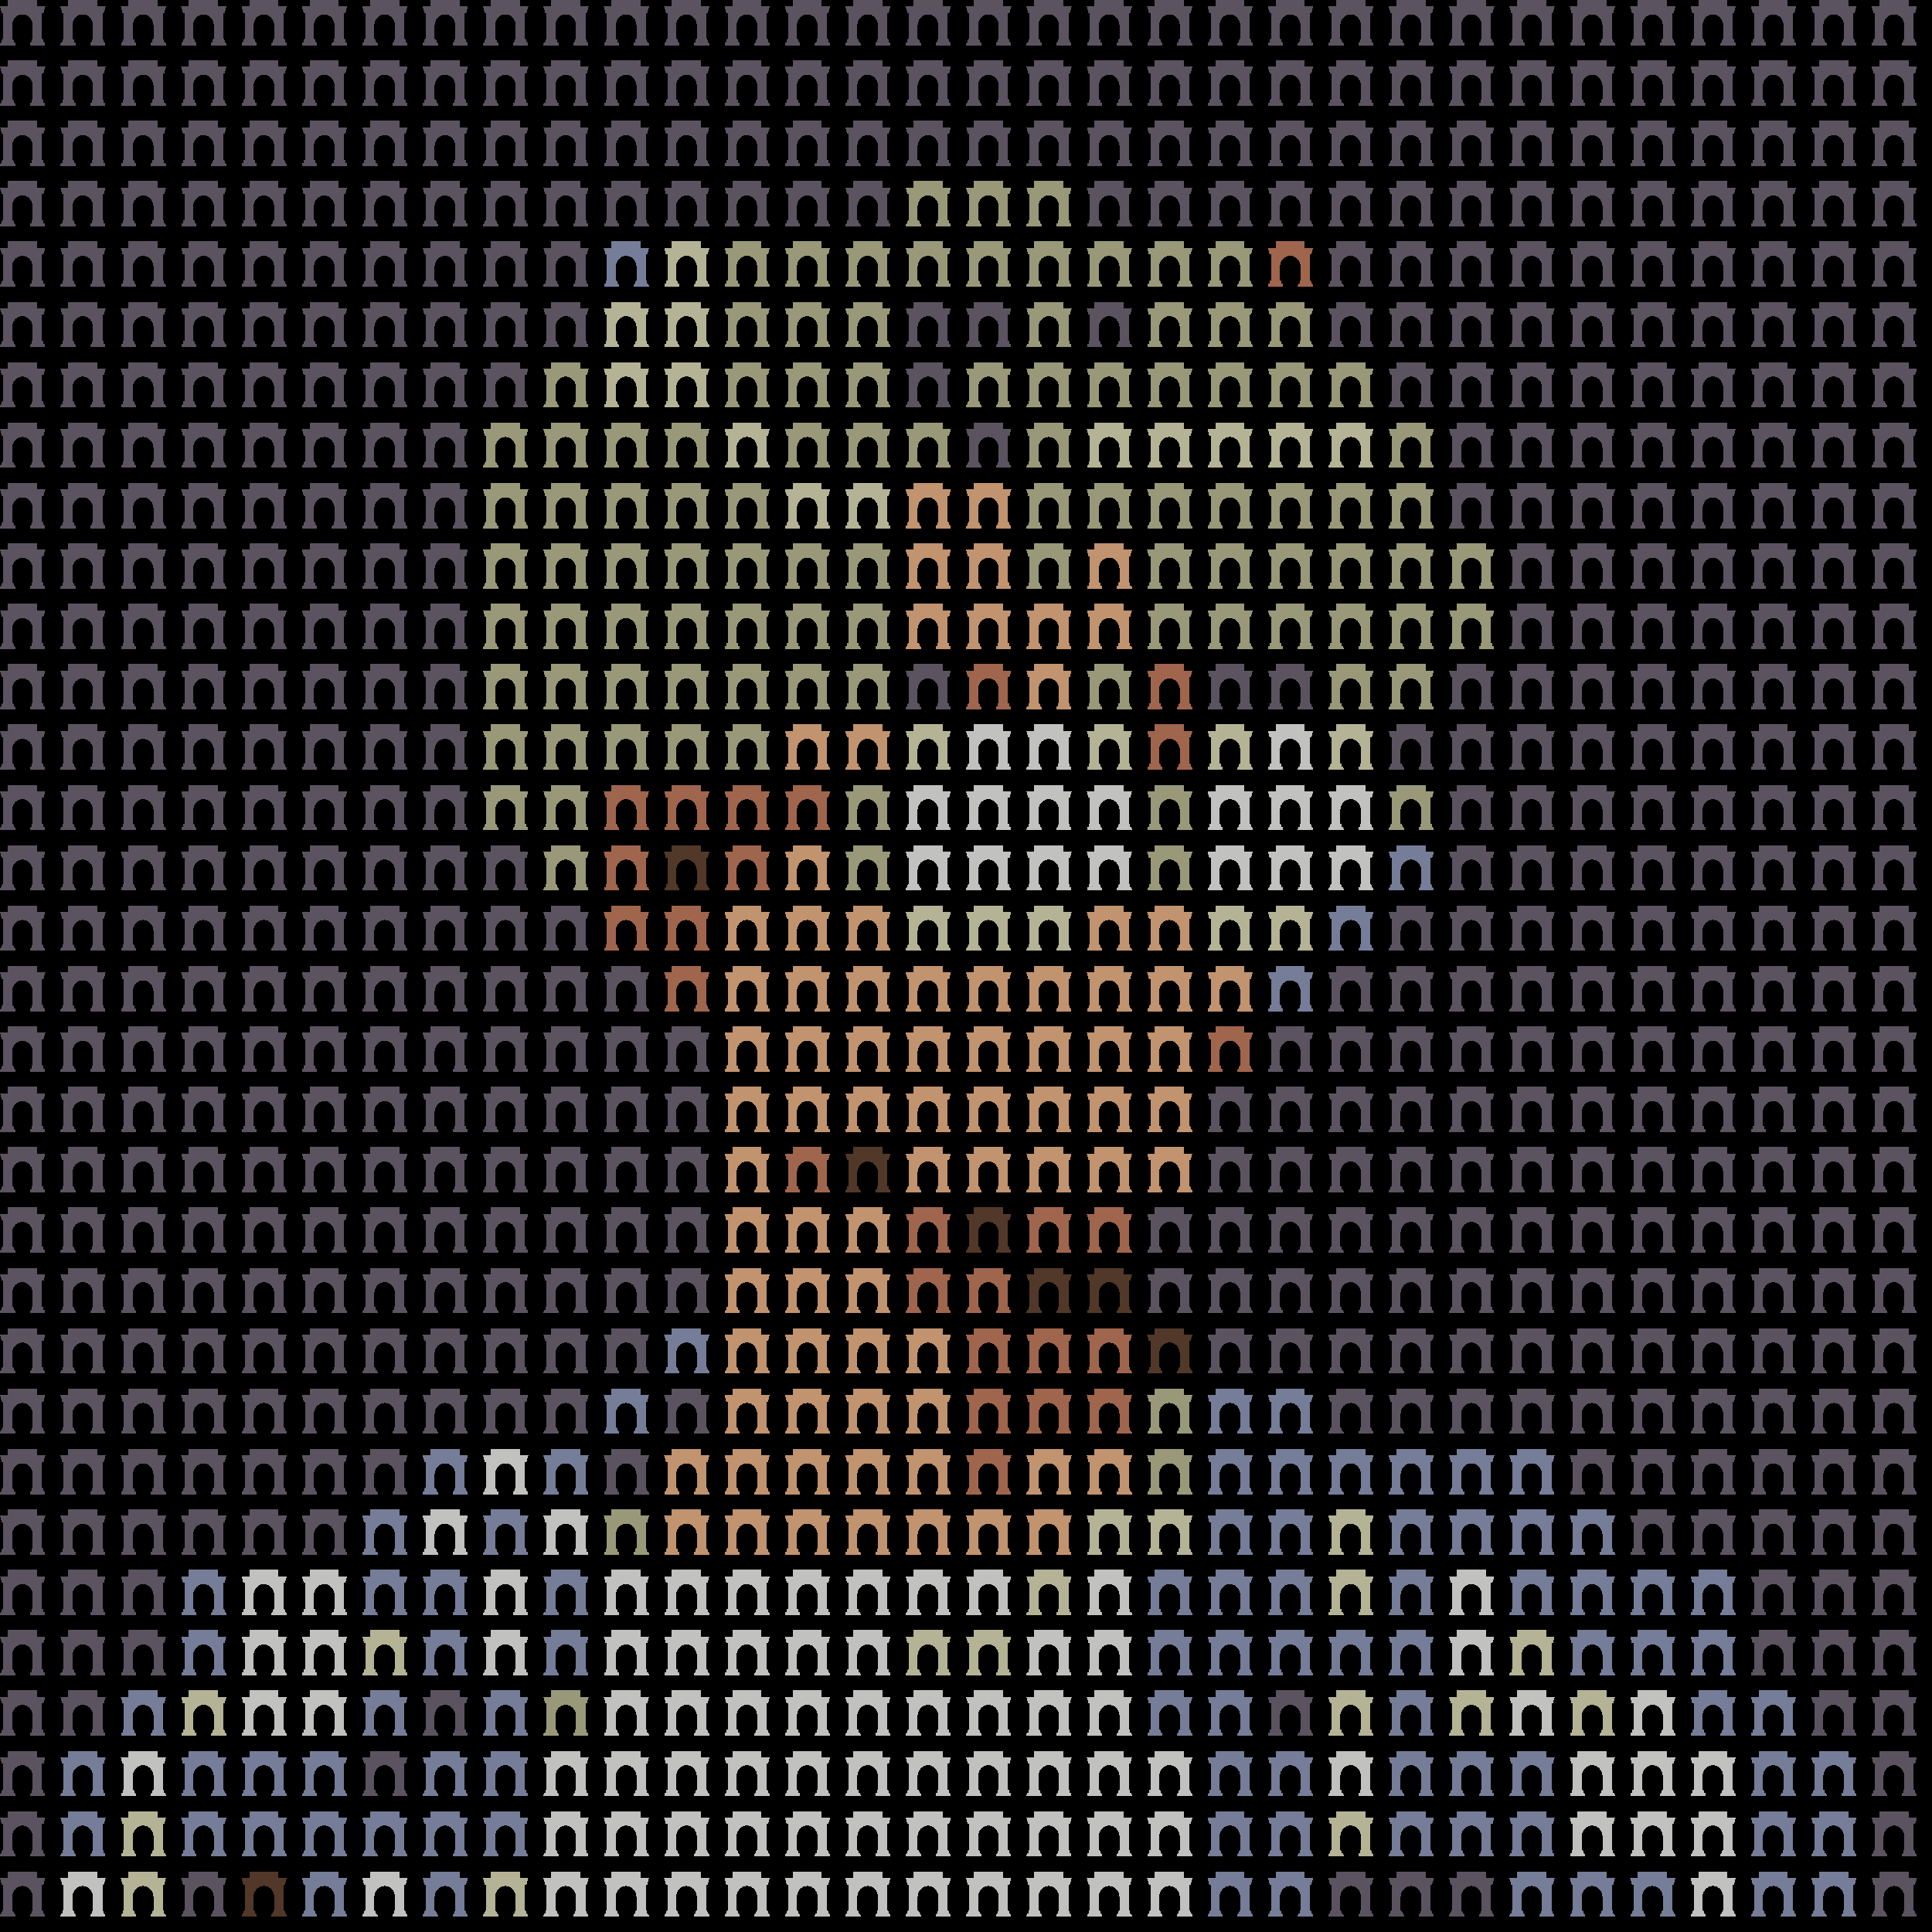
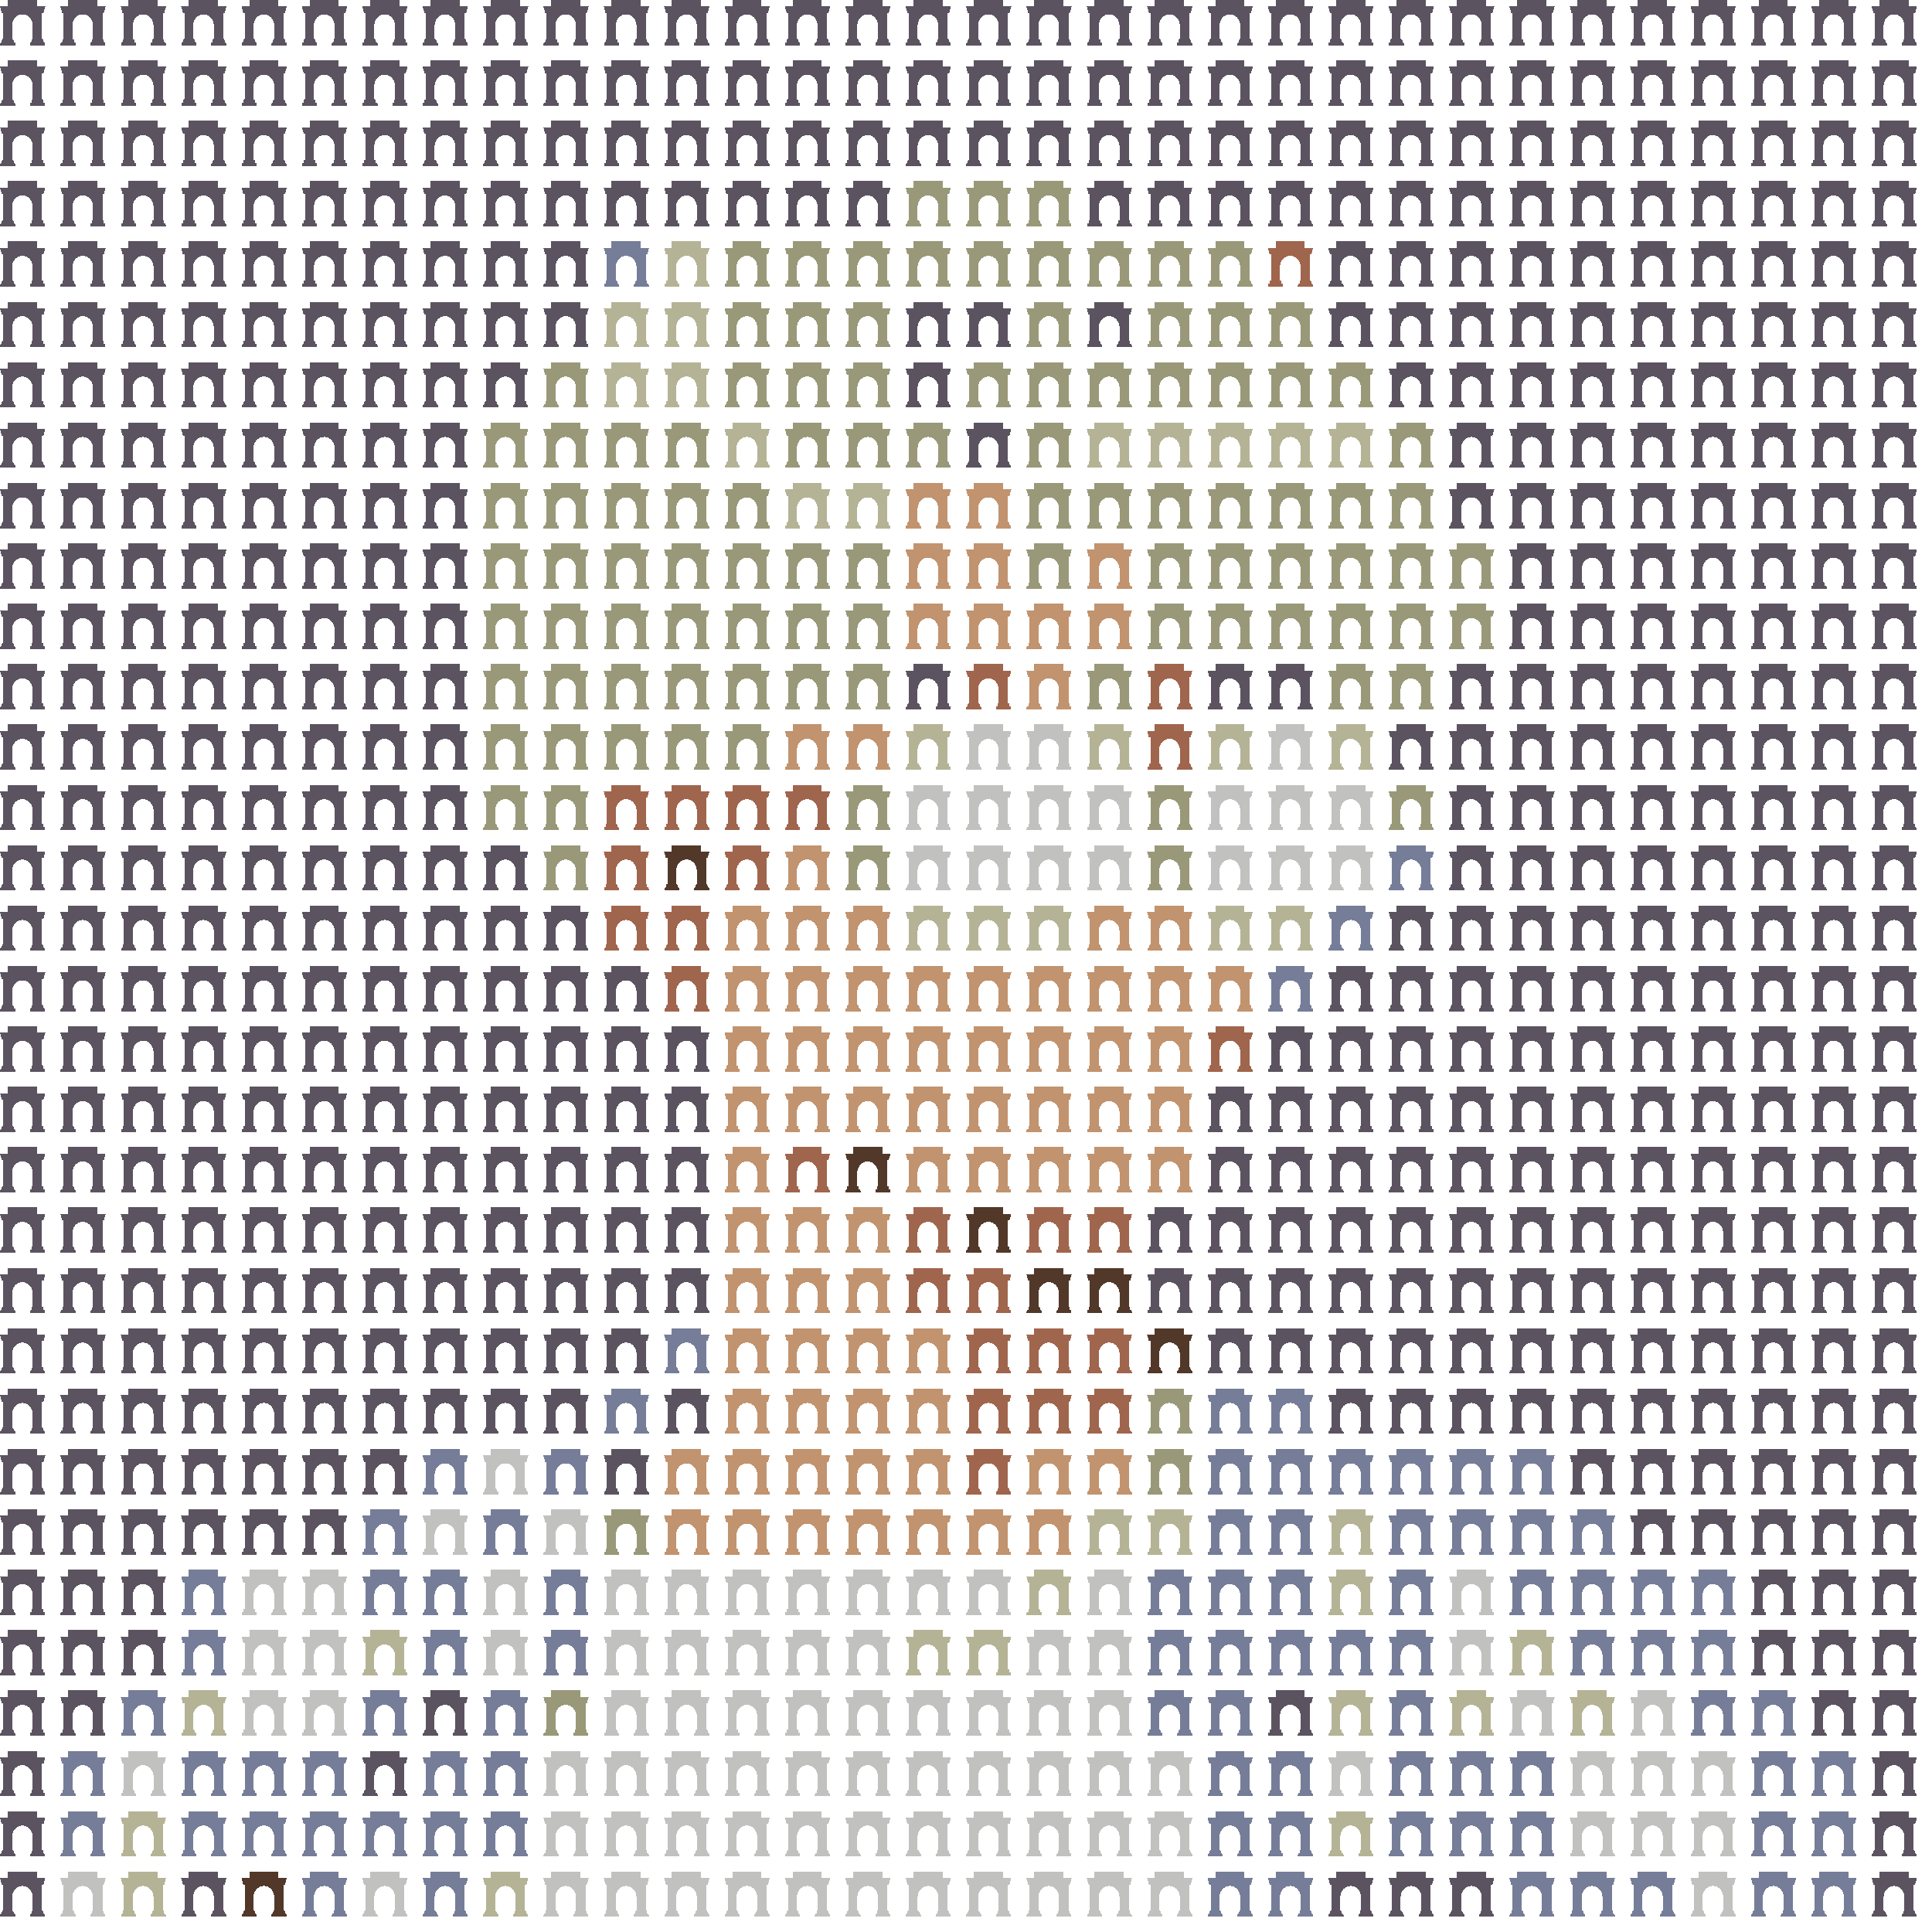
- <svg xmlns="http://www.w3.org/2000/svg" shape-rendering="crispEdges" version="1.1" viewBox="0 0 32 32" width="544" height="544">"<rect fill="#000000" height="32" width="32" />
-   <defs>
+ <svg xmlns="http://www.w3.org/2000/svg" shape-rendering="crispEdges" version="1.1" viewBox="0 0 32 32" width="544" height="544">"<defs>
    <path id="avatar" fill-rule="evenodd" clip-rule="evenodd" d="M0.129 0H0.612V0.106H0.75L0.721 0.213H0.697V0.644C0.709 0.644 0.719 0.654 0.719 0.668V0.697H0.723C0.736 0.697 0.746 0.708 0.746 0.721V0.75H0.497V0.721C0.497 0.708 0.507 0.697 0.519 0.697H0.524V0.668C0.524 0.656 0.531 0.646 0.541 0.644L0.541 0.406C0.533 0.312 0.46 0.237 0.371 0.237C0.281 0.237 0.208 0.312 0.2 0.406L0.2 0.644C0.212 0.646 0.226 0.656 0.226 0.668V0.697H0.231C0.243 0.697 0.253 0.708 0.253 0.721V0.75H0.004V0.721C0.004 0.708 0.014 0.697 0.027 0.697H0.031V0.668C0.031 0.654 0.041 0.644 0.053 0.644V0.213H0.029L0 0.106H0.129V0Z" />
  </defs>
  <use href="#avatar" fill="#5c5361" x="0" y="0" height="1" width="1" />
  <use href="#avatar" fill="#5c5361" x="1" y="0" height="1" width="1" />
  <use href="#avatar" fill="#5c5361" x="2" y="0" height="1" width="1" />
  <use href="#avatar" fill="#5c5361" x="3" y="0" height="1" width="1" />
  <use href="#avatar" fill="#5c5361" x="4" y="0" height="1" width="1" />
  <use href="#avatar" fill="#5c5361" x="5" y="0" height="1" width="1" />
  <use href="#avatar" fill="#5c5361" x="6" y="0" height="1" width="1" />
  <use href="#avatar" fill="#5c5361" x="7" y="0" height="1" width="1" />
  <use href="#avatar" fill="#5c5361" x="8" y="0" height="1" width="1" />
  <use href="#avatar" fill="#5c5361" x="9" y="0" height="1" width="1" />
  <use href="#avatar" fill="#5c5361" x="10" y="0" height="1" width="1" />
  <use href="#avatar" fill="#5c5361" x="11" y="0" height="1" width="1" />
  <use href="#avatar" fill="#5c5361" x="12" y="0" height="1" width="1" />
  <use href="#avatar" fill="#5c5361" x="13" y="0" height="1" width="1" />
  <use href="#avatar" fill="#5c5361" x="14" y="0" height="1" width="1" />
  <use href="#avatar" fill="#5c5361" x="15" y="0" height="1" width="1" />
  <use href="#avatar" fill="#5c5361" x="16" y="0" height="1" width="1" />
  <use href="#avatar" fill="#5c5361" x="17" y="0" height="1" width="1" />
  <use href="#avatar" fill="#5c5361" x="18" y="0" height="1" width="1" />
  <use href="#avatar" fill="#5c5361" x="19" y="0" height="1" width="1" />
  <use href="#avatar" fill="#5c5361" x="20" y="0" height="1" width="1" />
  <use href="#avatar" fill="#5c5361" x="21" y="0" height="1" width="1" />
  <use href="#avatar" fill="#5c5361" x="22" y="0" height="1" width="1" />
  <use href="#avatar" fill="#5c5361" x="23" y="0" height="1" width="1" />
  <use href="#avatar" fill="#5c5361" x="24" y="0" height="1" width="1" />
  <use href="#avatar" fill="#5c5361" x="25" y="0" height="1" width="1" />
  <use href="#avatar" fill="#5c5361" x="26" y="0" height="1" width="1" />
  <use href="#avatar" fill="#5c5361" x="27" y="0" height="1" width="1" />
  <use href="#avatar" fill="#5c5361" x="28" y="0" height="1" width="1" />
  <use href="#avatar" fill="#5c5361" x="29" y="0" height="1" width="1" />
  <use href="#avatar" fill="#5c5361" x="30" y="0" height="1" width="1" />
  <use href="#avatar" fill="#5c5361" x="31" y="0" height="1" width="1" />
  <use href="#avatar" fill="#5c5361" x="0" y="1" height="1" width="1" />
  <use href="#avatar" fill="#5c5361" x="1" y="1" height="1" width="1" />
  <use href="#avatar" fill="#5c5361" x="2" y="1" height="1" width="1" />
  <use href="#avatar" fill="#5c5361" x="3" y="1" height="1" width="1" />
  <use href="#avatar" fill="#5c5361" x="4" y="1" height="1" width="1" />
  <use href="#avatar" fill="#5c5361" x="5" y="1" height="1" width="1" />
  <use href="#avatar" fill="#5c5361" x="6" y="1" height="1" width="1" />
  <use href="#avatar" fill="#5c5361" x="7" y="1" height="1" width="1" />
  <use href="#avatar" fill="#5c5361" x="8" y="1" height="1" width="1" />
  <use href="#avatar" fill="#5c5361" x="9" y="1" height="1" width="1" />
  <use href="#avatar" fill="#5c5361" x="10" y="1" height="1" width="1" />
  <use href="#avatar" fill="#5c5361" x="11" y="1" height="1" width="1" />
  <use href="#avatar" fill="#5c5361" x="12" y="1" height="1" width="1" />
  <use href="#avatar" fill="#5c5361" x="13" y="1" height="1" width="1" />
  <use href="#avatar" fill="#5c5361" x="14" y="1" height="1" width="1" />
  <use href="#avatar" fill="#5c5361" x="15" y="1" height="1" width="1" />
  <use href="#avatar" fill="#5c5361" x="16" y="1" height="1" width="1" />
  <use href="#avatar" fill="#5c5361" x="17" y="1" height="1" width="1" />
  <use href="#avatar" fill="#5c5361" x="18" y="1" height="1" width="1" />
  <use href="#avatar" fill="#5c5361" x="19" y="1" height="1" width="1" />
  <use href="#avatar" fill="#5c5361" x="20" y="1" height="1" width="1" />
  <use href="#avatar" fill="#5c5361" x="21" y="1" height="1" width="1" />
  <use href="#avatar" fill="#5c5361" x="22" y="1" height="1" width="1" />
  <use href="#avatar" fill="#5c5361" x="23" y="1" height="1" width="1" />
  <use href="#avatar" fill="#5c5361" x="24" y="1" height="1" width="1" />
  <use href="#avatar" fill="#5c5361" x="25" y="1" height="1" width="1" />
  <use href="#avatar" fill="#5c5361" x="26" y="1" height="1" width="1" />
  <use href="#avatar" fill="#5c5361" x="27" y="1" height="1" width="1" />
  <use href="#avatar" fill="#5c5361" x="28" y="1" height="1" width="1" />
  <use href="#avatar" fill="#5c5361" x="29" y="1" height="1" width="1" />
  <use href="#avatar" fill="#5c5361" x="30" y="1" height="1" width="1" />
  <use href="#avatar" fill="#5c5361" x="31" y="1" height="1" width="1" />
  <use href="#avatar" fill="#5c5361" x="0" y="2" height="1" width="1" />
  <use href="#avatar" fill="#5c5361" x="1" y="2" height="1" width="1" />
  <use href="#avatar" fill="#5c5361" x="2" y="2" height="1" width="1" />
  <use href="#avatar" fill="#5c5361" x="3" y="2" height="1" width="1" />
  <use href="#avatar" fill="#5c5361" x="4" y="2" height="1" width="1" />
  <use href="#avatar" fill="#5c5361" x="5" y="2" height="1" width="1" />
  <use href="#avatar" fill="#5c5361" x="6" y="2" height="1" width="1" />
  <use href="#avatar" fill="#5c5361" x="7" y="2" height="1" width="1" />
  <use href="#avatar" fill="#5c5361" x="8" y="2" height="1" width="1" />
  <use href="#avatar" fill="#5c5361" x="9" y="2" height="1" width="1" />
  <use href="#avatar" fill="#5c5361" x="10" y="2" height="1" width="1" />
  <use href="#avatar" fill="#5c5361" x="11" y="2" height="1" width="1" />
  <use href="#avatar" fill="#5c5361" x="12" y="2" height="1" width="1" />
  <use href="#avatar" fill="#5c5361" x="13" y="2" height="1" width="1" />
  <use href="#avatar" fill="#5c5361" x="14" y="2" height="1" width="1" />
  <use href="#avatar" fill="#5c5361" x="15" y="2" height="1" width="1" />
  <use href="#avatar" fill="#5c5361" x="16" y="2" height="1" width="1" />
  <use href="#avatar" fill="#5c5361" x="17" y="2" height="1" width="1" />
  <use href="#avatar" fill="#5c5361" x="18" y="2" height="1" width="1" />
  <use href="#avatar" fill="#5c5361" x="19" y="2" height="1" width="1" />
  <use href="#avatar" fill="#5c5361" x="20" y="2" height="1" width="1" />
  <use href="#avatar" fill="#5c5361" x="21" y="2" height="1" width="1" />
  <use href="#avatar" fill="#5c5361" x="22" y="2" height="1" width="1" />
  <use href="#avatar" fill="#5c5361" x="23" y="2" height="1" width="1" />
  <use href="#avatar" fill="#5c5361" x="24" y="2" height="1" width="1" />
  <use href="#avatar" fill="#5c5361" x="25" y="2" height="1" width="1" />
  <use href="#avatar" fill="#5c5361" x="26" y="2" height="1" width="1" />
  <use href="#avatar" fill="#5c5361" x="27" y="2" height="1" width="1" />
  <use href="#avatar" fill="#5c5361" x="28" y="2" height="1" width="1" />
  <use href="#avatar" fill="#5c5361" x="29" y="2" height="1" width="1" />
  <use href="#avatar" fill="#5c5361" x="30" y="2" height="1" width="1" />
  <use href="#avatar" fill="#5c5361" x="31" y="2" height="1" width="1" />
  <use href="#avatar" fill="#5c5361" x="0" y="3" height="1" width="1" />
  <use href="#avatar" fill="#5c5361" x="1" y="3" height="1" width="1" />
  <use href="#avatar" fill="#5c5361" x="2" y="3" height="1" width="1" />
  <use href="#avatar" fill="#5c5361" x="3" y="3" height="1" width="1" />
  <use href="#avatar" fill="#5c5361" x="4" y="3" height="1" width="1" />
  <use href="#avatar" fill="#5c5361" x="5" y="3" height="1" width="1" />
  <use href="#avatar" fill="#5c5361" x="6" y="3" height="1" width="1" />
  <use href="#avatar" fill="#5c5361" x="7" y="3" height="1" width="1" />
  <use href="#avatar" fill="#5c5361" x="8" y="3" height="1" width="1" />
  <use href="#avatar" fill="#5c5361" x="9" y="3" height="1" width="1" />
  <use href="#avatar" fill="#5c5361" x="10" y="3" height="1" width="1" />
  <use href="#avatar" fill="#5c5361" x="11" y="3" height="1" width="1" />
  <use href="#avatar" fill="#5c5361" x="12" y="3" height="1" width="1" />
  <use href="#avatar" fill="#5c5361" x="13" y="3" height="1" width="1" />
  <use href="#avatar" fill="#5c5361" x="14" y="3" height="1" width="1" />
  <use href="#avatar" fill="#999979" x="15" y="3" height="1" width="1" />
  <use href="#avatar" fill="#999979" x="16" y="3" height="1" width="1" />
  <use href="#avatar" fill="#999979" x="17" y="3" height="1" width="1" />
  <use href="#avatar" fill="#5c5361" x="18" y="3" height="1" width="1" />
  <use href="#avatar" fill="#5c5361" x="19" y="3" height="1" width="1" />
  <use href="#avatar" fill="#5c5361" x="20" y="3" height="1" width="1" />
  <use href="#avatar" fill="#5c5361" x="21" y="3" height="1" width="1" />
  <use href="#avatar" fill="#5c5361" x="22" y="3" height="1" width="1" />
  <use href="#avatar" fill="#5c5361" x="23" y="3" height="1" width="1" />
  <use href="#avatar" fill="#5c5361" x="24" y="3" height="1" width="1" />
  <use href="#avatar" fill="#5c5361" x="25" y="3" height="1" width="1" />
  <use href="#avatar" fill="#5c5361" x="26" y="3" height="1" width="1" />
  <use href="#avatar" fill="#5c5361" x="27" y="3" height="1" width="1" />
  <use href="#avatar" fill="#5c5361" x="28" y="3" height="1" width="1" />
  <use href="#avatar" fill="#5c5361" x="29" y="3" height="1" width="1" />
  <use href="#avatar" fill="#5c5361" x="30" y="3" height="1" width="1" />
  <use href="#avatar" fill="#5c5361" x="31" y="3" height="1" width="1" />
  <use href="#avatar" fill="#5c5361" x="0" y="4" height="1" width="1" />
  <use href="#avatar" fill="#5c5361" x="1" y="4" height="1" width="1" />
  <use href="#avatar" fill="#5c5361" x="2" y="4" height="1" width="1" />
  <use href="#avatar" fill="#5c5361" x="3" y="4" height="1" width="1" />
  <use href="#avatar" fill="#5c5361" x="4" y="4" height="1" width="1" />
  <use href="#avatar" fill="#5c5361" x="5" y="4" height="1" width="1" />
  <use href="#avatar" fill="#5c5361" x="6" y="4" height="1" width="1" />
  <use href="#avatar" fill="#5c5361" x="7" y="4" height="1" width="1" />
  <use href="#avatar" fill="#5c5361" x="8" y="4" height="1" width="1" />
  <use href="#avatar" fill="#5c5361" x="9" y="4" height="1" width="1" />
  <use href="#avatar" fill="#767d98" x="10" y="4" height="1" width="1" />
  <use href="#avatar" fill="#b5b395" x="11" y="4" height="1" width="1" />
  <use href="#avatar" fill="#999979" x="12" y="4" height="1" width="1" />
  <use href="#avatar" fill="#999979" x="13" y="4" height="1" width="1" />
  <use href="#avatar" fill="#999979" x="14" y="4" height="1" width="1" />
  <use href="#avatar" fill="#999979" x="15" y="4" height="1" width="1" />
  <use href="#avatar" fill="#999979" x="16" y="4" height="1" width="1" />
  <use href="#avatar" fill="#999979" x="17" y="4" height="1" width="1" />
  <use href="#avatar" fill="#999979" x="18" y="4" height="1" width="1" />
  <use href="#avatar" fill="#999979" x="19" y="4" height="1" width="1" />
  <use href="#avatar" fill="#999979" x="20" y="4" height="1" width="1" />
  <use href="#avatar" fill="#a0654d" x="21" y="4" height="1" width="1" />
  <use href="#avatar" fill="#5c5361" x="22" y="4" height="1" width="1" />
  <use href="#avatar" fill="#5c5361" x="23" y="4" height="1" width="1" />
  <use href="#avatar" fill="#5c5361" x="24" y="4" height="1" width="1" />
  <use href="#avatar" fill="#5c5361" x="25" y="4" height="1" width="1" />
  <use href="#avatar" fill="#5c5361" x="26" y="4" height="1" width="1" />
  <use href="#avatar" fill="#5c5361" x="27" y="4" height="1" width="1" />
  <use href="#avatar" fill="#5c5361" x="28" y="4" height="1" width="1" />
  <use href="#avatar" fill="#5c5361" x="29" y="4" height="1" width="1" />
  <use href="#avatar" fill="#5c5361" x="30" y="4" height="1" width="1" />
  <use href="#avatar" fill="#5c5361" x="31" y="4" height="1" width="1" />
  <use href="#avatar" fill="#5c5361" x="0" y="5" height="1" width="1" />
  <use href="#avatar" fill="#5c5361" x="1" y="5" height="1" width="1" />
  <use href="#avatar" fill="#5c5361" x="2" y="5" height="1" width="1" />
  <use href="#avatar" fill="#5c5361" x="3" y="5" height="1" width="1" />
  <use href="#avatar" fill="#5c5361" x="4" y="5" height="1" width="1" />
  <use href="#avatar" fill="#5c5361" x="5" y="5" height="1" width="1" />
  <use href="#avatar" fill="#5c5361" x="6" y="5" height="1" width="1" />
  <use href="#avatar" fill="#5c5361" x="7" y="5" height="1" width="1" />
  <use href="#avatar" fill="#5c5361" x="8" y="5" height="1" width="1" />
  <use href="#avatar" fill="#5c5361" x="9" y="5" height="1" width="1" />
  <use href="#avatar" fill="#b5b395" x="10" y="5" height="1" width="1" />
  <use href="#avatar" fill="#b5b395" x="11" y="5" height="1" width="1" />
  <use href="#avatar" fill="#999979" x="12" y="5" height="1" width="1" />
  <use href="#avatar" fill="#999979" x="13" y="5" height="1" width="1" />
  <use href="#avatar" fill="#999979" x="14" y="5" height="1" width="1" />
  <use href="#avatar" fill="#5c5361" x="15" y="5" height="1" width="1" />
  <use href="#avatar" fill="#5c5361" x="16" y="5" height="1" width="1" />
  <use href="#avatar" fill="#999979" x="17" y="5" height="1" width="1" />
  <use href="#avatar" fill="#5c5361" x="18" y="5" height="1" width="1" />
  <use href="#avatar" fill="#999979" x="19" y="5" height="1" width="1" />
  <use href="#avatar" fill="#999979" x="20" y="5" height="1" width="1" />
  <use href="#avatar" fill="#999979" x="21" y="5" height="1" width="1" />
  <use href="#avatar" fill="#5c5361" x="22" y="5" height="1" width="1" />
  <use href="#avatar" fill="#5c5361" x="23" y="5" height="1" width="1" />
  <use href="#avatar" fill="#5c5361" x="24" y="5" height="1" width="1" />
  <use href="#avatar" fill="#5c5361" x="25" y="5" height="1" width="1" />
  <use href="#avatar" fill="#5c5361" x="26" y="5" height="1" width="1" />
  <use href="#avatar" fill="#5c5361" x="27" y="5" height="1" width="1" />
  <use href="#avatar" fill="#5c5361" x="28" y="5" height="1" width="1" />
  <use href="#avatar" fill="#5c5361" x="29" y="5" height="1" width="1" />
  <use href="#avatar" fill="#5c5361" x="30" y="5" height="1" width="1" />
  <use href="#avatar" fill="#5c5361" x="31" y="5" height="1" width="1" />
  <use href="#avatar" fill="#5c5361" x="0" y="6" height="1" width="1" />
  <use href="#avatar" fill="#5c5361" x="1" y="6" height="1" width="1" />
  <use href="#avatar" fill="#5c5361" x="2" y="6" height="1" width="1" />
  <use href="#avatar" fill="#5c5361" x="3" y="6" height="1" width="1" />
  <use href="#avatar" fill="#5c5361" x="4" y="6" height="1" width="1" />
  <use href="#avatar" fill="#5c5361" x="5" y="6" height="1" width="1" />
  <use href="#avatar" fill="#5c5361" x="6" y="6" height="1" width="1" />
  <use href="#avatar" fill="#5c5361" x="7" y="6" height="1" width="1" />
  <use href="#avatar" fill="#5c5361" x="8" y="6" height="1" width="1" />
  <use href="#avatar" fill="#999979" x="9" y="6" height="1" width="1" />
  <use href="#avatar" fill="#b5b395" x="10" y="6" height="1" width="1" />
  <use href="#avatar" fill="#b5b395" x="11" y="6" height="1" width="1" />
  <use href="#avatar" fill="#999979" x="12" y="6" height="1" width="1" />
  <use href="#avatar" fill="#999979" x="13" y="6" height="1" width="1" />
  <use href="#avatar" fill="#999979" x="14" y="6" height="1" width="1" />
  <use href="#avatar" fill="#5c5361" x="15" y="6" height="1" width="1" />
  <use href="#avatar" fill="#999979" x="16" y="6" height="1" width="1" />
  <use href="#avatar" fill="#999979" x="17" y="6" height="1" width="1" />
  <use href="#avatar" fill="#999979" x="18" y="6" height="1" width="1" />
  <use href="#avatar" fill="#999979" x="19" y="6" height="1" width="1" />
  <use href="#avatar" fill="#999979" x="20" y="6" height="1" width="1" />
  <use href="#avatar" fill="#999979" x="21" y="6" height="1" width="1" />
  <use href="#avatar" fill="#999979" x="22" y="6" height="1" width="1" />
  <use href="#avatar" fill="#5c5361" x="23" y="6" height="1" width="1" />
  <use href="#avatar" fill="#5c5361" x="24" y="6" height="1" width="1" />
  <use href="#avatar" fill="#5c5361" x="25" y="6" height="1" width="1" />
  <use href="#avatar" fill="#5c5361" x="26" y="6" height="1" width="1" />
  <use href="#avatar" fill="#5c5361" x="27" y="6" height="1" width="1" />
  <use href="#avatar" fill="#5c5361" x="28" y="6" height="1" width="1" />
  <use href="#avatar" fill="#5c5361" x="29" y="6" height="1" width="1" />
  <use href="#avatar" fill="#5c5361" x="30" y="6" height="1" width="1" />
  <use href="#avatar" fill="#5c5361" x="31" y="6" height="1" width="1" />
  <use href="#avatar" fill="#5c5361" x="0" y="7" height="1" width="1" />
  <use href="#avatar" fill="#5c5361" x="1" y="7" height="1" width="1" />
  <use href="#avatar" fill="#5c5361" x="2" y="7" height="1" width="1" />
  <use href="#avatar" fill="#5c5361" x="3" y="7" height="1" width="1" />
  <use href="#avatar" fill="#5c5361" x="4" y="7" height="1" width="1" />
  <use href="#avatar" fill="#5c5361" x="5" y="7" height="1" width="1" />
  <use href="#avatar" fill="#5c5361" x="6" y="7" height="1" width="1" />
  <use href="#avatar" fill="#5c5361" x="7" y="7" height="1" width="1" />
  <use href="#avatar" fill="#999979" x="8" y="7" height="1" width="1" />
  <use href="#avatar" fill="#999979" x="9" y="7" height="1" width="1" />
  <use href="#avatar" fill="#999979" x="10" y="7" height="1" width="1" />
  <use href="#avatar" fill="#999979" x="11" y="7" height="1" width="1" />
  <use href="#avatar" fill="#b5b395" x="12" y="7" height="1" width="1" />
  <use href="#avatar" fill="#999979" x="13" y="7" height="1" width="1" />
  <use href="#avatar" fill="#999979" x="14" y="7" height="1" width="1" />
  <use href="#avatar" fill="#999979" x="15" y="7" height="1" width="1" />
  <use href="#avatar" fill="#5c5361" x="16" y="7" height="1" width="1" />
  <use href="#avatar" fill="#999979" x="17" y="7" height="1" width="1" />
  <use href="#avatar" fill="#b5b395" x="18" y="7" height="1" width="1" />
  <use href="#avatar" fill="#b5b395" x="19" y="7" height="1" width="1" />
  <use href="#avatar" fill="#b5b395" x="20" y="7" height="1" width="1" />
  <use href="#avatar" fill="#b5b395" x="21" y="7" height="1" width="1" />
  <use href="#avatar" fill="#b5b395" x="22" y="7" height="1" width="1" />
  <use href="#avatar" fill="#999979" x="23" y="7" height="1" width="1" />
  <use href="#avatar" fill="#5c5361" x="24" y="7" height="1" width="1" />
  <use href="#avatar" fill="#5c5361" x="25" y="7" height="1" width="1" />
  <use href="#avatar" fill="#5c5361" x="26" y="7" height="1" width="1" />
  <use href="#avatar" fill="#5c5361" x="27" y="7" height="1" width="1" />
  <use href="#avatar" fill="#5c5361" x="28" y="7" height="1" width="1" />
  <use href="#avatar" fill="#5c5361" x="29" y="7" height="1" width="1" />
  <use href="#avatar" fill="#5c5361" x="30" y="7" height="1" width="1" />
  <use href="#avatar" fill="#5c5361" x="31" y="7" height="1" width="1" />
  <use href="#avatar" fill="#5c5361" x="0" y="8" height="1" width="1" />
  <use href="#avatar" fill="#5c5361" x="1" y="8" height="1" width="1" />
  <use href="#avatar" fill="#5c5361" x="2" y="8" height="1" width="1" />
  <use href="#avatar" fill="#5c5361" x="3" y="8" height="1" width="1" />
  <use href="#avatar" fill="#5c5361" x="4" y="8" height="1" width="1" />
  <use href="#avatar" fill="#5c5361" x="5" y="8" height="1" width="1" />
  <use href="#avatar" fill="#5c5361" x="6" y="8" height="1" width="1" />
  <use href="#avatar" fill="#5c5361" x="7" y="8" height="1" width="1" />
  <use href="#avatar" fill="#999979" x="8" y="8" height="1" width="1" />
  <use href="#avatar" fill="#999979" x="9" y="8" height="1" width="1" />
  <use href="#avatar" fill="#999979" x="10" y="8" height="1" width="1" />
  <use href="#avatar" fill="#999979" x="11" y="8" height="1" width="1" />
  <use href="#avatar" fill="#999979" x="12" y="8" height="1" width="1" />
  <use href="#avatar" fill="#b5b395" x="13" y="8" height="1" width="1" />
  <use href="#avatar" fill="#b5b395" x="14" y="8" height="1" width="1" />
  <use href="#avatar" fill="#c1936e" x="15" y="8" height="1" width="1" />
  <use href="#avatar" fill="#c1936e" x="16" y="8" height="1" width="1" />
  <use href="#avatar" fill="#999979" x="17" y="8" height="1" width="1" />
  <use href="#avatar" fill="#999979" x="18" y="8" height="1" width="1" />
  <use href="#avatar" fill="#999979" x="19" y="8" height="1" width="1" />
  <use href="#avatar" fill="#999979" x="20" y="8" height="1" width="1" />
  <use href="#avatar" fill="#999979" x="21" y="8" height="1" width="1" />
  <use href="#avatar" fill="#999979" x="22" y="8" height="1" width="1" />
  <use href="#avatar" fill="#999979" x="23" y="8" height="1" width="1" />
  <use href="#avatar" fill="#5c5361" x="24" y="8" height="1" width="1" />
  <use href="#avatar" fill="#5c5361" x="25" y="8" height="1" width="1" />
  <use href="#avatar" fill="#5c5361" x="26" y="8" height="1" width="1" />
  <use href="#avatar" fill="#5c5361" x="27" y="8" height="1" width="1" />
  <use href="#avatar" fill="#5c5361" x="28" y="8" height="1" width="1" />
  <use href="#avatar" fill="#5c5361" x="29" y="8" height="1" width="1" />
  <use href="#avatar" fill="#5c5361" x="30" y="8" height="1" width="1" />
  <use href="#avatar" fill="#5c5361" x="31" y="8" height="1" width="1" />
  <use href="#avatar" fill="#5c5361" x="0" y="9" height="1" width="1" />
  <use href="#avatar" fill="#5c5361" x="1" y="9" height="1" width="1" />
  <use href="#avatar" fill="#5c5361" x="2" y="9" height="1" width="1" />
  <use href="#avatar" fill="#5c5361" x="3" y="9" height="1" width="1" />
  <use href="#avatar" fill="#5c5361" x="4" y="9" height="1" width="1" />
  <use href="#avatar" fill="#5c5361" x="5" y="9" height="1" width="1" />
  <use href="#avatar" fill="#5c5361" x="6" y="9" height="1" width="1" />
  <use href="#avatar" fill="#5c5361" x="7" y="9" height="1" width="1" />
  <use href="#avatar" fill="#999979" x="8" y="9" height="1" width="1" />
  <use href="#avatar" fill="#999979" x="9" y="9" height="1" width="1" />
  <use href="#avatar" fill="#999979" x="10" y="9" height="1" width="1" />
  <use href="#avatar" fill="#999979" x="11" y="9" height="1" width="1" />
  <use href="#avatar" fill="#999979" x="12" y="9" height="1" width="1" />
  <use href="#avatar" fill="#999979" x="13" y="9" height="1" width="1" />
  <use href="#avatar" fill="#999979" x="14" y="9" height="1" width="1" />
  <use href="#avatar" fill="#c1936e" x="15" y="9" height="1" width="1" />
  <use href="#avatar" fill="#c1936e" x="16" y="9" height="1" width="1" />
  <use href="#avatar" fill="#999979" x="17" y="9" height="1" width="1" />
  <use href="#avatar" fill="#c1936e" x="18" y="9" height="1" width="1" />
  <use href="#avatar" fill="#999979" x="19" y="9" height="1" width="1" />
  <use href="#avatar" fill="#999979" x="20" y="9" height="1" width="1" />
  <use href="#avatar" fill="#999979" x="21" y="9" height="1" width="1" />
  <use href="#avatar" fill="#999979" x="22" y="9" height="1" width="1" />
  <use href="#avatar" fill="#999979" x="23" y="9" height="1" width="1" />
  <use href="#avatar" fill="#999979" x="24" y="9" height="1" width="1" />
  <use href="#avatar" fill="#5c5361" x="25" y="9" height="1" width="1" />
  <use href="#avatar" fill="#5c5361" x="26" y="9" height="1" width="1" />
  <use href="#avatar" fill="#5c5361" x="27" y="9" height="1" width="1" />
  <use href="#avatar" fill="#5c5361" x="28" y="9" height="1" width="1" />
  <use href="#avatar" fill="#5c5361" x="29" y="9" height="1" width="1" />
  <use href="#avatar" fill="#5c5361" x="30" y="9" height="1" width="1" />
  <use href="#avatar" fill="#5c5361" x="31" y="9" height="1" width="1" />
  <use href="#avatar" fill="#5c5361" x="0" y="10" height="1" width="1" />
  <use href="#avatar" fill="#5c5361" x="1" y="10" height="1" width="1" />
  <use href="#avatar" fill="#5c5361" x="2" y="10" height="1" width="1" />
  <use href="#avatar" fill="#5c5361" x="3" y="10" height="1" width="1" />
  <use href="#avatar" fill="#5c5361" x="4" y="10" height="1" width="1" />
  <use href="#avatar" fill="#5c5361" x="5" y="10" height="1" width="1" />
  <use href="#avatar" fill="#5c5361" x="6" y="10" height="1" width="1" />
  <use href="#avatar" fill="#5c5361" x="7" y="10" height="1" width="1" />
  <use href="#avatar" fill="#999979" x="8" y="10" height="1" width="1" />
  <use href="#avatar" fill="#999979" x="9" y="10" height="1" width="1" />
  <use href="#avatar" fill="#999979" x="10" y="10" height="1" width="1" />
  <use href="#avatar" fill="#999979" x="11" y="10" height="1" width="1" />
  <use href="#avatar" fill="#999979" x="12" y="10" height="1" width="1" />
  <use href="#avatar" fill="#999979" x="13" y="10" height="1" width="1" />
  <use href="#avatar" fill="#999979" x="14" y="10" height="1" width="1" />
  <use href="#avatar" fill="#c1936e" x="15" y="10" height="1" width="1" />
  <use href="#avatar" fill="#c1936e" x="16" y="10" height="1" width="1" />
  <use href="#avatar" fill="#c1936e" x="17" y="10" height="1" width="1" />
  <use href="#avatar" fill="#c1936e" x="18" y="10" height="1" width="1" />
  <use href="#avatar" fill="#999979" x="19" y="10" height="1" width="1" />
  <use href="#avatar" fill="#999979" x="20" y="10" height="1" width="1" />
  <use href="#avatar" fill="#999979" x="21" y="10" height="1" width="1" />
  <use href="#avatar" fill="#999979" x="22" y="10" height="1" width="1" />
  <use href="#avatar" fill="#999979" x="23" y="10" height="1" width="1" />
  <use href="#avatar" fill="#999979" x="24" y="10" height="1" width="1" />
  <use href="#avatar" fill="#5c5361" x="25" y="10" height="1" width="1" />
  <use href="#avatar" fill="#5c5361" x="26" y="10" height="1" width="1" />
  <use href="#avatar" fill="#5c5361" x="27" y="10" height="1" width="1" />
  <use href="#avatar" fill="#5c5361" x="28" y="10" height="1" width="1" />
  <use href="#avatar" fill="#5c5361" x="29" y="10" height="1" width="1" />
  <use href="#avatar" fill="#5c5361" x="30" y="10" height="1" width="1" />
  <use href="#avatar" fill="#5c5361" x="31" y="10" height="1" width="1" />
  <use href="#avatar" fill="#5c5361" x="0" y="11" height="1" width="1" />
  <use href="#avatar" fill="#5c5361" x="1" y="11" height="1" width="1" />
  <use href="#avatar" fill="#5c5361" x="2" y="11" height="1" width="1" />
  <use href="#avatar" fill="#5c5361" x="3" y="11" height="1" width="1" />
  <use href="#avatar" fill="#5c5361" x="4" y="11" height="1" width="1" />
  <use href="#avatar" fill="#5c5361" x="5" y="11" height="1" width="1" />
  <use href="#avatar" fill="#5c5361" x="6" y="11" height="1" width="1" />
  <use href="#avatar" fill="#5c5361" x="7" y="11" height="1" width="1" />
  <use href="#avatar" fill="#999979" x="8" y="11" height="1" width="1" />
  <use href="#avatar" fill="#999979" x="9" y="11" height="1" width="1" />
  <use href="#avatar" fill="#999979" x="10" y="11" height="1" width="1" />
  <use href="#avatar" fill="#999979" x="11" y="11" height="1" width="1" />
  <use href="#avatar" fill="#999979" x="12" y="11" height="1" width="1" />
  <use href="#avatar" fill="#999979" x="13" y="11" height="1" width="1" />
  <use href="#avatar" fill="#999979" x="14" y="11" height="1" width="1" />
  <use href="#avatar" fill="#5c5361" x="15" y="11" height="1" width="1" />
  <use href="#avatar" fill="#a0654d" x="16" y="11" height="1" width="1" />
  <use href="#avatar" fill="#c1936e" x="17" y="11" height="1" width="1" />
  <use href="#avatar" fill="#999979" x="18" y="11" height="1" width="1" />
  <use href="#avatar" fill="#a0654d" x="19" y="11" height="1" width="1" />
  <use href="#avatar" fill="#5c5361" x="20" y="11" height="1" width="1" />
  <use href="#avatar" fill="#5c5361" x="21" y="11" height="1" width="1" />
  <use href="#avatar" fill="#999979" x="22" y="11" height="1" width="1" />
  <use href="#avatar" fill="#999979" x="23" y="11" height="1" width="1" />
  <use href="#avatar" fill="#5c5361" x="24" y="11" height="1" width="1" />
  <use href="#avatar" fill="#5c5361" x="25" y="11" height="1" width="1" />
  <use href="#avatar" fill="#5c5361" x="26" y="11" height="1" width="1" />
  <use href="#avatar" fill="#5c5361" x="27" y="11" height="1" width="1" />
  <use href="#avatar" fill="#5c5361" x="28" y="11" height="1" width="1" />
  <use href="#avatar" fill="#5c5361" x="29" y="11" height="1" width="1" />
  <use href="#avatar" fill="#5c5361" x="30" y="11" height="1" width="1" />
  <use href="#avatar" fill="#5c5361" x="31" y="11" height="1" width="1" />
  <use href="#avatar" fill="#5c5361" x="0" y="12" height="1" width="1" />
  <use href="#avatar" fill="#5c5361" x="1" y="12" height="1" width="1" />
  <use href="#avatar" fill="#5c5361" x="2" y="12" height="1" width="1" />
  <use href="#avatar" fill="#5c5361" x="3" y="12" height="1" width="1" />
  <use href="#avatar" fill="#5c5361" x="4" y="12" height="1" width="1" />
  <use href="#avatar" fill="#5c5361" x="5" y="12" height="1" width="1" />
  <use href="#avatar" fill="#5c5361" x="6" y="12" height="1" width="1" />
  <use href="#avatar" fill="#5c5361" x="7" y="12" height="1" width="1" />
  <use href="#avatar" fill="#999979" x="8" y="12" height="1" width="1" />
  <use href="#avatar" fill="#999979" x="9" y="12" height="1" width="1" />
  <use href="#avatar" fill="#999979" x="10" y="12" height="1" width="1" />
  <use href="#avatar" fill="#999979" x="11" y="12" height="1" width="1" />
  <use href="#avatar" fill="#999979" x="12" y="12" height="1" width="1" />
  <use href="#avatar" fill="#c1936e" x="13" y="12" height="1" width="1" />
  <use href="#avatar" fill="#c1936e" x="14" y="12" height="1" width="1" />
  <use href="#avatar" fill="#b5b395" x="15" y="12" height="1" width="1" />
  <use href="#avatar" fill="#c1c1c0" x="16" y="12" height="1" width="1" />
  <use href="#avatar" fill="#c1c1c0" x="17" y="12" height="1" width="1" />
  <use href="#avatar" fill="#b5b395" x="18" y="12" height="1" width="1" />
  <use href="#avatar" fill="#a0654d" x="19" y="12" height="1" width="1" />
  <use href="#avatar" fill="#b5b395" x="20" y="12" height="1" width="1" />
  <use href="#avatar" fill="#c1c1c0" x="21" y="12" height="1" width="1" />
  <use href="#avatar" fill="#b5b395" x="22" y="12" height="1" width="1" />
  <use href="#avatar" fill="#5c5361" x="23" y="12" height="1" width="1" />
  <use href="#avatar" fill="#5c5361" x="24" y="12" height="1" width="1" />
  <use href="#avatar" fill="#5c5361" x="25" y="12" height="1" width="1" />
  <use href="#avatar" fill="#5c5361" x="26" y="12" height="1" width="1" />
  <use href="#avatar" fill="#5c5361" x="27" y="12" height="1" width="1" />
  <use href="#avatar" fill="#5c5361" x="28" y="12" height="1" width="1" />
  <use href="#avatar" fill="#5c5361" x="29" y="12" height="1" width="1" />
  <use href="#avatar" fill="#5c5361" x="30" y="12" height="1" width="1" />
  <use href="#avatar" fill="#5c5361" x="31" y="12" height="1" width="1" />
  <use href="#avatar" fill="#5c5361" x="0" y="13" height="1" width="1" />
  <use href="#avatar" fill="#5c5361" x="1" y="13" height="1" width="1" />
  <use href="#avatar" fill="#5c5361" x="2" y="13" height="1" width="1" />
  <use href="#avatar" fill="#5c5361" x="3" y="13" height="1" width="1" />
  <use href="#avatar" fill="#5c5361" x="4" y="13" height="1" width="1" />
  <use href="#avatar" fill="#5c5361" x="5" y="13" height="1" width="1" />
  <use href="#avatar" fill="#5c5361" x="6" y="13" height="1" width="1" />
  <use href="#avatar" fill="#5c5361" x="7" y="13" height="1" width="1" />
  <use href="#avatar" fill="#999979" x="8" y="13" height="1" width="1" />
  <use href="#avatar" fill="#999979" x="9" y="13" height="1" width="1" />
  <use href="#avatar" fill="#a0654d" x="10" y="13" height="1" width="1" />
  <use href="#avatar" fill="#a0654d" x="11" y="13" height="1" width="1" />
  <use href="#avatar" fill="#a0654d" x="12" y="13" height="1" width="1" />
  <use href="#avatar" fill="#a0654d" x="13" y="13" height="1" width="1" />
  <use href="#avatar" fill="#999979" x="14" y="13" height="1" width="1" />
  <use href="#avatar" fill="#c1c1c0" x="15" y="13" height="1" width="1" />
  <use href="#avatar" fill="#c1c1c0" x="16" y="13" height="1" width="1" />
  <use href="#avatar" fill="#c1c1c0" x="17" y="13" height="1" width="1" />
  <use href="#avatar" fill="#c1c1c0" x="18" y="13" height="1" width="1" />
  <use href="#avatar" fill="#999979" x="19" y="13" height="1" width="1" />
  <use href="#avatar" fill="#c1c1c0" x="20" y="13" height="1" width="1" />
  <use href="#avatar" fill="#c1c1c0" x="21" y="13" height="1" width="1" />
  <use href="#avatar" fill="#c1c1c0" x="22" y="13" height="1" width="1" />
  <use href="#avatar" fill="#999979" x="23" y="13" height="1" width="1" />
  <use href="#avatar" fill="#5c5361" x="24" y="13" height="1" width="1" />
  <use href="#avatar" fill="#5c5361" x="25" y="13" height="1" width="1" />
  <use href="#avatar" fill="#5c5361" x="26" y="13" height="1" width="1" />
  <use href="#avatar" fill="#5c5361" x="27" y="13" height="1" width="1" />
  <use href="#avatar" fill="#5c5361" x="28" y="13" height="1" width="1" />
  <use href="#avatar" fill="#5c5361" x="29" y="13" height="1" width="1" />
  <use href="#avatar" fill="#5c5361" x="30" y="13" height="1" width="1" />
  <use href="#avatar" fill="#5c5361" x="31" y="13" height="1" width="1" />
  <use href="#avatar" fill="#5c5361" x="0" y="14" height="1" width="1" />
  <use href="#avatar" fill="#5c5361" x="1" y="14" height="1" width="1" />
  <use href="#avatar" fill="#5c5361" x="2" y="14" height="1" width="1" />
  <use href="#avatar" fill="#5c5361" x="3" y="14" height="1" width="1" />
  <use href="#avatar" fill="#5c5361" x="4" y="14" height="1" width="1" />
  <use href="#avatar" fill="#5c5361" x="5" y="14" height="1" width="1" />
  <use href="#avatar" fill="#5c5361" x="6" y="14" height="1" width="1" />
  <use href="#avatar" fill="#5c5361" x="7" y="14" height="1" width="1" />
  <use href="#avatar" fill="#5c5361" x="8" y="14" height="1" width="1" />
  <use href="#avatar" fill="#999979" x="9" y="14" height="1" width="1" />
  <use href="#avatar" fill="#a0654d" x="10" y="14" height="1" width="1" />
  <use href="#avatar" fill="#523829" x="11" y="14" height="1" width="1" />
  <use href="#avatar" fill="#a0654d" x="12" y="14" height="1" width="1" />
  <use href="#avatar" fill="#c1936e" x="13" y="14" height="1" width="1" />
  <use href="#avatar" fill="#999979" x="14" y="14" height="1" width="1" />
  <use href="#avatar" fill="#c1c1c0" x="15" y="14" height="1" width="1" />
  <use href="#avatar" fill="#c1c1c0" x="16" y="14" height="1" width="1" />
  <use href="#avatar" fill="#c1c1c0" x="17" y="14" height="1" width="1" />
  <use href="#avatar" fill="#c1c1c0" x="18" y="14" height="1" width="1" />
  <use href="#avatar" fill="#999979" x="19" y="14" height="1" width="1" />
  <use href="#avatar" fill="#c1c1c0" x="20" y="14" height="1" width="1" />
  <use href="#avatar" fill="#c1c1c0" x="21" y="14" height="1" width="1" />
  <use href="#avatar" fill="#c1c1c0" x="22" y="14" height="1" width="1" />
  <use href="#avatar" fill="#767d98" x="23" y="14" height="1" width="1" />
  <use href="#avatar" fill="#5c5361" x="24" y="14" height="1" width="1" />
  <use href="#avatar" fill="#5c5361" x="25" y="14" height="1" width="1" />
  <use href="#avatar" fill="#5c5361" x="26" y="14" height="1" width="1" />
  <use href="#avatar" fill="#5c5361" x="27" y="14" height="1" width="1" />
  <use href="#avatar" fill="#5c5361" x="28" y="14" height="1" width="1" />
  <use href="#avatar" fill="#5c5361" x="29" y="14" height="1" width="1" />
  <use href="#avatar" fill="#5c5361" x="30" y="14" height="1" width="1" />
  <use href="#avatar" fill="#5c5361" x="31" y="14" height="1" width="1" />
  <use href="#avatar" fill="#5c5361" x="0" y="15" height="1" width="1" />
  <use href="#avatar" fill="#5c5361" x="1" y="15" height="1" width="1" />
  <use href="#avatar" fill="#5c5361" x="2" y="15" height="1" width="1" />
  <use href="#avatar" fill="#5c5361" x="3" y="15" height="1" width="1" />
  <use href="#avatar" fill="#5c5361" x="4" y="15" height="1" width="1" />
  <use href="#avatar" fill="#5c5361" x="5" y="15" height="1" width="1" />
  <use href="#avatar" fill="#5c5361" x="6" y="15" height="1" width="1" />
  <use href="#avatar" fill="#5c5361" x="7" y="15" height="1" width="1" />
  <use href="#avatar" fill="#5c5361" x="8" y="15" height="1" width="1" />
  <use href="#avatar" fill="#5c5361" x="9" y="15" height="1" width="1" />
  <use href="#avatar" fill="#a0654d" x="10" y="15" height="1" width="1" />
  <use href="#avatar" fill="#a0654d" x="11" y="15" height="1" width="1" />
  <use href="#avatar" fill="#c1936e" x="12" y="15" height="1" width="1" />
  <use href="#avatar" fill="#c1936e" x="13" y="15" height="1" width="1" />
  <use href="#avatar" fill="#c1936e" x="14" y="15" height="1" width="1" />
  <use href="#avatar" fill="#b5b395" x="15" y="15" height="1" width="1" />
  <use href="#avatar" fill="#b5b395" x="16" y="15" height="1" width="1" />
  <use href="#avatar" fill="#b5b395" x="17" y="15" height="1" width="1" />
  <use href="#avatar" fill="#c1936e" x="18" y="15" height="1" width="1" />
  <use href="#avatar" fill="#c1936e" x="19" y="15" height="1" width="1" />
  <use href="#avatar" fill="#b5b395" x="20" y="15" height="1" width="1" />
  <use href="#avatar" fill="#b5b395" x="21" y="15" height="1" width="1" />
  <use href="#avatar" fill="#767d98" x="22" y="15" height="1" width="1" />
  <use href="#avatar" fill="#5c5361" x="23" y="15" height="1" width="1" />
  <use href="#avatar" fill="#5c5361" x="24" y="15" height="1" width="1" />
  <use href="#avatar" fill="#5c5361" x="25" y="15" height="1" width="1" />
  <use href="#avatar" fill="#5c5361" x="26" y="15" height="1" width="1" />
  <use href="#avatar" fill="#5c5361" x="27" y="15" height="1" width="1" />
  <use href="#avatar" fill="#5c5361" x="28" y="15" height="1" width="1" />
  <use href="#avatar" fill="#5c5361" x="29" y="15" height="1" width="1" />
  <use href="#avatar" fill="#5c5361" x="30" y="15" height="1" width="1" />
  <use href="#avatar" fill="#5c5361" x="31" y="15" height="1" width="1" />
  <use href="#avatar" fill="#5c5361" x="0" y="16" height="1" width="1" />
  <use href="#avatar" fill="#5c5361" x="1" y="16" height="1" width="1" />
  <use href="#avatar" fill="#5c5361" x="2" y="16" height="1" width="1" />
  <use href="#avatar" fill="#5c5361" x="3" y="16" height="1" width="1" />
  <use href="#avatar" fill="#5c5361" x="4" y="16" height="1" width="1" />
  <use href="#avatar" fill="#5c5361" x="5" y="16" height="1" width="1" />
  <use href="#avatar" fill="#5c5361" x="6" y="16" height="1" width="1" />
  <use href="#avatar" fill="#5c5361" x="7" y="16" height="1" width="1" />
  <use href="#avatar" fill="#5c5361" x="8" y="16" height="1" width="1" />
  <use href="#avatar" fill="#5c5361" x="9" y="16" height="1" width="1" />
  <use href="#avatar" fill="#5c5361" x="10" y="16" height="1" width="1" />
  <use href="#avatar" fill="#a0654d" x="11" y="16" height="1" width="1" />
  <use href="#avatar" fill="#c1936e" x="12" y="16" height="1" width="1" />
  <use href="#avatar" fill="#c1936e" x="13" y="16" height="1" width="1" />
  <use href="#avatar" fill="#c1936e" x="14" y="16" height="1" width="1" />
  <use href="#avatar" fill="#c1936e" x="15" y="16" height="1" width="1" />
  <use href="#avatar" fill="#c1936e" x="16" y="16" height="1" width="1" />
  <use href="#avatar" fill="#c1936e" x="17" y="16" height="1" width="1" />
  <use href="#avatar" fill="#c1936e" x="18" y="16" height="1" width="1" />
  <use href="#avatar" fill="#c1936e" x="19" y="16" height="1" width="1" />
  <use href="#avatar" fill="#c1936e" x="20" y="16" height="1" width="1" />
  <use href="#avatar" fill="#767d98" x="21" y="16" height="1" width="1" />
  <use href="#avatar" fill="#5c5361" x="22" y="16" height="1" width="1" />
  <use href="#avatar" fill="#5c5361" x="23" y="16" height="1" width="1" />
  <use href="#avatar" fill="#5c5361" x="24" y="16" height="1" width="1" />
  <use href="#avatar" fill="#5c5361" x="25" y="16" height="1" width="1" />
  <use href="#avatar" fill="#5c5361" x="26" y="16" height="1" width="1" />
  <use href="#avatar" fill="#5c5361" x="27" y="16" height="1" width="1" />
  <use href="#avatar" fill="#5c5361" x="28" y="16" height="1" width="1" />
  <use href="#avatar" fill="#5c5361" x="29" y="16" height="1" width="1" />
  <use href="#avatar" fill="#5c5361" x="30" y="16" height="1" width="1" />
  <use href="#avatar" fill="#5c5361" x="31" y="16" height="1" width="1" />
  <use href="#avatar" fill="#5c5361" x="0" y="17" height="1" width="1" />
  <use href="#avatar" fill="#5c5361" x="1" y="17" height="1" width="1" />
  <use href="#avatar" fill="#5c5361" x="2" y="17" height="1" width="1" />
  <use href="#avatar" fill="#5c5361" x="3" y="17" height="1" width="1" />
  <use href="#avatar" fill="#5c5361" x="4" y="17" height="1" width="1" />
  <use href="#avatar" fill="#5c5361" x="5" y="17" height="1" width="1" />
  <use href="#avatar" fill="#5c5361" x="6" y="17" height="1" width="1" />
  <use href="#avatar" fill="#5c5361" x="7" y="17" height="1" width="1" />
  <use href="#avatar" fill="#5c5361" x="8" y="17" height="1" width="1" />
  <use href="#avatar" fill="#5c5361" x="9" y="17" height="1" width="1" />
  <use href="#avatar" fill="#5c5361" x="10" y="17" height="1" width="1" />
  <use href="#avatar" fill="#5c5361" x="11" y="17" height="1" width="1" />
  <use href="#avatar" fill="#c1936e" x="12" y="17" height="1" width="1" />
  <use href="#avatar" fill="#c1936e" x="13" y="17" height="1" width="1" />
  <use href="#avatar" fill="#c1936e" x="14" y="17" height="1" width="1" />
  <use href="#avatar" fill="#c1936e" x="15" y="17" height="1" width="1" />
  <use href="#avatar" fill="#c1936e" x="16" y="17" height="1" width="1" />
  <use href="#avatar" fill="#c1936e" x="17" y="17" height="1" width="1" />
  <use href="#avatar" fill="#c1936e" x="18" y="17" height="1" width="1" />
  <use href="#avatar" fill="#c1936e" x="19" y="17" height="1" width="1" />
  <use href="#avatar" fill="#a0654d" x="20" y="17" height="1" width="1" />
  <use href="#avatar" fill="#5c5361" x="21" y="17" height="1" width="1" />
  <use href="#avatar" fill="#5c5361" x="22" y="17" height="1" width="1" />
  <use href="#avatar" fill="#5c5361" x="23" y="17" height="1" width="1" />
  <use href="#avatar" fill="#5c5361" x="24" y="17" height="1" width="1" />
  <use href="#avatar" fill="#5c5361" x="25" y="17" height="1" width="1" />
  <use href="#avatar" fill="#5c5361" x="26" y="17" height="1" width="1" />
  <use href="#avatar" fill="#5c5361" x="27" y="17" height="1" width="1" />
  <use href="#avatar" fill="#5c5361" x="28" y="17" height="1" width="1" />
  <use href="#avatar" fill="#5c5361" x="29" y="17" height="1" width="1" />
  <use href="#avatar" fill="#5c5361" x="30" y="17" height="1" width="1" />
  <use href="#avatar" fill="#5c5361" x="31" y="17" height="1" width="1" />
  <use href="#avatar" fill="#5c5361" x="0" y="18" height="1" width="1" />
  <use href="#avatar" fill="#5c5361" x="1" y="18" height="1" width="1" />
  <use href="#avatar" fill="#5c5361" x="2" y="18" height="1" width="1" />
  <use href="#avatar" fill="#5c5361" x="3" y="18" height="1" width="1" />
  <use href="#avatar" fill="#5c5361" x="4" y="18" height="1" width="1" />
  <use href="#avatar" fill="#5c5361" x="5" y="18" height="1" width="1" />
  <use href="#avatar" fill="#5c5361" x="6" y="18" height="1" width="1" />
  <use href="#avatar" fill="#5c5361" x="7" y="18" height="1" width="1" />
  <use href="#avatar" fill="#5c5361" x="8" y="18" height="1" width="1" />
  <use href="#avatar" fill="#5c5361" x="9" y="18" height="1" width="1" />
  <use href="#avatar" fill="#5c5361" x="10" y="18" height="1" width="1" />
  <use href="#avatar" fill="#5c5361" x="11" y="18" height="1" width="1" />
  <use href="#avatar" fill="#c1936e" x="12" y="18" height="1" width="1" />
  <use href="#avatar" fill="#c1936e" x="13" y="18" height="1" width="1" />
  <use href="#avatar" fill="#c1936e" x="14" y="18" height="1" width="1" />
  <use href="#avatar" fill="#c1936e" x="15" y="18" height="1" width="1" />
  <use href="#avatar" fill="#c1936e" x="16" y="18" height="1" width="1" />
  <use href="#avatar" fill="#c1936e" x="17" y="18" height="1" width="1" />
  <use href="#avatar" fill="#c1936e" x="18" y="18" height="1" width="1" />
  <use href="#avatar" fill="#c1936e" x="19" y="18" height="1" width="1" />
  <use href="#avatar" fill="#5c5361" x="20" y="18" height="1" width="1" />
  <use href="#avatar" fill="#5c5361" x="21" y="18" height="1" width="1" />
  <use href="#avatar" fill="#5c5361" x="22" y="18" height="1" width="1" />
  <use href="#avatar" fill="#5c5361" x="23" y="18" height="1" width="1" />
  <use href="#avatar" fill="#5c5361" x="24" y="18" height="1" width="1" />
  <use href="#avatar" fill="#5c5361" x="25" y="18" height="1" width="1" />
  <use href="#avatar" fill="#5c5361" x="26" y="18" height="1" width="1" />
  <use href="#avatar" fill="#5c5361" x="27" y="18" height="1" width="1" />
  <use href="#avatar" fill="#5c5361" x="28" y="18" height="1" width="1" />
  <use href="#avatar" fill="#5c5361" x="29" y="18" height="1" width="1" />
  <use href="#avatar" fill="#5c5361" x="30" y="18" height="1" width="1" />
  <use href="#avatar" fill="#5c5361" x="31" y="18" height="1" width="1" />
  <use href="#avatar" fill="#5c5361" x="0" y="19" height="1" width="1" />
  <use href="#avatar" fill="#5c5361" x="1" y="19" height="1" width="1" />
  <use href="#avatar" fill="#5c5361" x="2" y="19" height="1" width="1" />
  <use href="#avatar" fill="#5c5361" x="3" y="19" height="1" width="1" />
  <use href="#avatar" fill="#5c5361" x="4" y="19" height="1" width="1" />
  <use href="#avatar" fill="#5c5361" x="5" y="19" height="1" width="1" />
  <use href="#avatar" fill="#5c5361" x="6" y="19" height="1" width="1" />
  <use href="#avatar" fill="#5c5361" x="7" y="19" height="1" width="1" />
  <use href="#avatar" fill="#5c5361" x="8" y="19" height="1" width="1" />
  <use href="#avatar" fill="#5c5361" x="9" y="19" height="1" width="1" />
  <use href="#avatar" fill="#5c5361" x="10" y="19" height="1" width="1" />
  <use href="#avatar" fill="#5c5361" x="11" y="19" height="1" width="1" />
  <use href="#avatar" fill="#c1936e" x="12" y="19" height="1" width="1" />
  <use href="#avatar" fill="#a0654d" x="13" y="19" height="1" width="1" />
  <use href="#avatar" fill="#523829" x="14" y="19" height="1" width="1" />
  <use href="#avatar" fill="#c1936e" x="15" y="19" height="1" width="1" />
  <use href="#avatar" fill="#c1936e" x="16" y="19" height="1" width="1" />
  <use href="#avatar" fill="#c1936e" x="17" y="19" height="1" width="1" />
  <use href="#avatar" fill="#c1936e" x="18" y="19" height="1" width="1" />
  <use href="#avatar" fill="#c1936e" x="19" y="19" height="1" width="1" />
  <use href="#avatar" fill="#5c5361" x="20" y="19" height="1" width="1" />
  <use href="#avatar" fill="#5c5361" x="21" y="19" height="1" width="1" />
  <use href="#avatar" fill="#5c5361" x="22" y="19" height="1" width="1" />
  <use href="#avatar" fill="#5c5361" x="23" y="19" height="1" width="1" />
  <use href="#avatar" fill="#5c5361" x="24" y="19" height="1" width="1" />
  <use href="#avatar" fill="#5c5361" x="25" y="19" height="1" width="1" />
  <use href="#avatar" fill="#5c5361" x="26" y="19" height="1" width="1" />
  <use href="#avatar" fill="#5c5361" x="27" y="19" height="1" width="1" />
  <use href="#avatar" fill="#5c5361" x="28" y="19" height="1" width="1" />
  <use href="#avatar" fill="#5c5361" x="29" y="19" height="1" width="1" />
  <use href="#avatar" fill="#5c5361" x="30" y="19" height="1" width="1" />
  <use href="#avatar" fill="#5c5361" x="31" y="19" height="1" width="1" />
  <use href="#avatar" fill="#5c5361" x="0" y="20" height="1" width="1" />
  <use href="#avatar" fill="#5c5361" x="1" y="20" height="1" width="1" />
  <use href="#avatar" fill="#5c5361" x="2" y="20" height="1" width="1" />
  <use href="#avatar" fill="#5c5361" x="3" y="20" height="1" width="1" />
  <use href="#avatar" fill="#5c5361" x="4" y="20" height="1" width="1" />
  <use href="#avatar" fill="#5c5361" x="5" y="20" height="1" width="1" />
  <use href="#avatar" fill="#5c5361" x="6" y="20" height="1" width="1" />
  <use href="#avatar" fill="#5c5361" x="7" y="20" height="1" width="1" />
  <use href="#avatar" fill="#5c5361" x="8" y="20" height="1" width="1" />
  <use href="#avatar" fill="#5c5361" x="9" y="20" height="1" width="1" />
  <use href="#avatar" fill="#5c5361" x="10" y="20" height="1" width="1" />
  <use href="#avatar" fill="#5c5361" x="11" y="20" height="1" width="1" />
  <use href="#avatar" fill="#c1936e" x="12" y="20" height="1" width="1" />
  <use href="#avatar" fill="#c1936e" x="13" y="20" height="1" width="1" />
  <use href="#avatar" fill="#c1936e" x="14" y="20" height="1" width="1" />
  <use href="#avatar" fill="#a0654d" x="15" y="20" height="1" width="1" />
  <use href="#avatar" fill="#523829" x="16" y="20" height="1" width="1" />
  <use href="#avatar" fill="#a0654d" x="17" y="20" height="1" width="1" />
  <use href="#avatar" fill="#a0654d" x="18" y="20" height="1" width="1" />
  <use href="#avatar" fill="#5c5361" x="19" y="20" height="1" width="1" />
  <use href="#avatar" fill="#5c5361" x="20" y="20" height="1" width="1" />
  <use href="#avatar" fill="#5c5361" x="21" y="20" height="1" width="1" />
  <use href="#avatar" fill="#5c5361" x="22" y="20" height="1" width="1" />
  <use href="#avatar" fill="#5c5361" x="23" y="20" height="1" width="1" />
  <use href="#avatar" fill="#5c5361" x="24" y="20" height="1" width="1" />
  <use href="#avatar" fill="#5c5361" x="25" y="20" height="1" width="1" />
  <use href="#avatar" fill="#5c5361" x="26" y="20" height="1" width="1" />
  <use href="#avatar" fill="#5c5361" x="27" y="20" height="1" width="1" />
  <use href="#avatar" fill="#5c5361" x="28" y="20" height="1" width="1" />
  <use href="#avatar" fill="#5c5361" x="29" y="20" height="1" width="1" />
  <use href="#avatar" fill="#5c5361" x="30" y="20" height="1" width="1" />
  <use href="#avatar" fill="#5c5361" x="31" y="20" height="1" width="1" />
  <use href="#avatar" fill="#5c5361" x="0" y="21" height="1" width="1" />
  <use href="#avatar" fill="#5c5361" x="1" y="21" height="1" width="1" />
  <use href="#avatar" fill="#5c5361" x="2" y="21" height="1" width="1" />
  <use href="#avatar" fill="#5c5361" x="3" y="21" height="1" width="1" />
  <use href="#avatar" fill="#5c5361" x="4" y="21" height="1" width="1" />
  <use href="#avatar" fill="#5c5361" x="5" y="21" height="1" width="1" />
  <use href="#avatar" fill="#5c5361" x="6" y="21" height="1" width="1" />
  <use href="#avatar" fill="#5c5361" x="7" y="21" height="1" width="1" />
  <use href="#avatar" fill="#5c5361" x="8" y="21" height="1" width="1" />
  <use href="#avatar" fill="#5c5361" x="9" y="21" height="1" width="1" />
  <use href="#avatar" fill="#5c5361" x="10" y="21" height="1" width="1" />
  <use href="#avatar" fill="#5c5361" x="11" y="21" height="1" width="1" />
  <use href="#avatar" fill="#c1936e" x="12" y="21" height="1" width="1" />
  <use href="#avatar" fill="#c1936e" x="13" y="21" height="1" width="1" />
  <use href="#avatar" fill="#c1936e" x="14" y="21" height="1" width="1" />
  <use href="#avatar" fill="#a0654d" x="15" y="21" height="1" width="1" />
  <use href="#avatar" fill="#a0654d" x="16" y="21" height="1" width="1" />
  <use href="#avatar" fill="#523829" x="17" y="21" height="1" width="1" />
  <use href="#avatar" fill="#523829" x="18" y="21" height="1" width="1" />
  <use href="#avatar" fill="#5c5361" x="19" y="21" height="1" width="1" />
  <use href="#avatar" fill="#5c5361" x="20" y="21" height="1" width="1" />
  <use href="#avatar" fill="#5c5361" x="21" y="21" height="1" width="1" />
  <use href="#avatar" fill="#5c5361" x="22" y="21" height="1" width="1" />
  <use href="#avatar" fill="#5c5361" x="23" y="21" height="1" width="1" />
  <use href="#avatar" fill="#5c5361" x="24" y="21" height="1" width="1" />
  <use href="#avatar" fill="#5c5361" x="25" y="21" height="1" width="1" />
  <use href="#avatar" fill="#5c5361" x="26" y="21" height="1" width="1" />
  <use href="#avatar" fill="#5c5361" x="27" y="21" height="1" width="1" />
  <use href="#avatar" fill="#5c5361" x="28" y="21" height="1" width="1" />
  <use href="#avatar" fill="#5c5361" x="29" y="21" height="1" width="1" />
  <use href="#avatar" fill="#5c5361" x="30" y="21" height="1" width="1" />
  <use href="#avatar" fill="#5c5361" x="31" y="21" height="1" width="1" />
  <use href="#avatar" fill="#5c5361" x="0" y="22" height="1" width="1" />
  <use href="#avatar" fill="#5c5361" x="1" y="22" height="1" width="1" />
  <use href="#avatar" fill="#5c5361" x="2" y="22" height="1" width="1" />
  <use href="#avatar" fill="#5c5361" x="3" y="22" height="1" width="1" />
  <use href="#avatar" fill="#5c5361" x="4" y="22" height="1" width="1" />
  <use href="#avatar" fill="#5c5361" x="5" y="22" height="1" width="1" />
  <use href="#avatar" fill="#5c5361" x="6" y="22" height="1" width="1" />
  <use href="#avatar" fill="#5c5361" x="7" y="22" height="1" width="1" />
  <use href="#avatar" fill="#5c5361" x="8" y="22" height="1" width="1" />
  <use href="#avatar" fill="#5c5361" x="9" y="22" height="1" width="1" />
  <use href="#avatar" fill="#5c5361" x="10" y="22" height="1" width="1" />
  <use href="#avatar" fill="#767d98" x="11" y="22" height="1" width="1" />
  <use href="#avatar" fill="#c1936e" x="12" y="22" height="1" width="1" />
  <use href="#avatar" fill="#c1936e" x="13" y="22" height="1" width="1" />
  <use href="#avatar" fill="#c1936e" x="14" y="22" height="1" width="1" />
  <use href="#avatar" fill="#c1936e" x="15" y="22" height="1" width="1" />
  <use href="#avatar" fill="#a0654d" x="16" y="22" height="1" width="1" />
  <use href="#avatar" fill="#a0654d" x="17" y="22" height="1" width="1" />
  <use href="#avatar" fill="#a0654d" x="18" y="22" height="1" width="1" />
  <use href="#avatar" fill="#523829" x="19" y="22" height="1" width="1" />
  <use href="#avatar" fill="#5c5361" x="20" y="22" height="1" width="1" />
  <use href="#avatar" fill="#5c5361" x="21" y="22" height="1" width="1" />
  <use href="#avatar" fill="#5c5361" x="22" y="22" height="1" width="1" />
  <use href="#avatar" fill="#5c5361" x="23" y="22" height="1" width="1" />
  <use href="#avatar" fill="#5c5361" x="24" y="22" height="1" width="1" />
  <use href="#avatar" fill="#5c5361" x="25" y="22" height="1" width="1" />
  <use href="#avatar" fill="#5c5361" x="26" y="22" height="1" width="1" />
  <use href="#avatar" fill="#5c5361" x="27" y="22" height="1" width="1" />
  <use href="#avatar" fill="#5c5361" x="28" y="22" height="1" width="1" />
  <use href="#avatar" fill="#5c5361" x="29" y="22" height="1" width="1" />
  <use href="#avatar" fill="#5c5361" x="30" y="22" height="1" width="1" />
  <use href="#avatar" fill="#5c5361" x="31" y="22" height="1" width="1" />
  <use href="#avatar" fill="#5c5361" x="0" y="23" height="1" width="1" />
  <use href="#avatar" fill="#5c5361" x="1" y="23" height="1" width="1" />
  <use href="#avatar" fill="#5c5361" x="2" y="23" height="1" width="1" />
  <use href="#avatar" fill="#5c5361" x="3" y="23" height="1" width="1" />
  <use href="#avatar" fill="#5c5361" x="4" y="23" height="1" width="1" />
  <use href="#avatar" fill="#5c5361" x="5" y="23" height="1" width="1" />
  <use href="#avatar" fill="#5c5361" x="6" y="23" height="1" width="1" />
  <use href="#avatar" fill="#5c5361" x="7" y="23" height="1" width="1" />
  <use href="#avatar" fill="#5c5361" x="8" y="23" height="1" width="1" />
  <use href="#avatar" fill="#5c5361" x="9" y="23" height="1" width="1" />
  <use href="#avatar" fill="#767d98" x="10" y="23" height="1" width="1" />
  <use href="#avatar" fill="#5c5361" x="11" y="23" height="1" width="1" />
  <use href="#avatar" fill="#c1936e" x="12" y="23" height="1" width="1" />
  <use href="#avatar" fill="#c1936e" x="13" y="23" height="1" width="1" />
  <use href="#avatar" fill="#c1936e" x="14" y="23" height="1" width="1" />
  <use href="#avatar" fill="#c1936e" x="15" y="23" height="1" width="1" />
  <use href="#avatar" fill="#a0654d" x="16" y="23" height="1" width="1" />
  <use href="#avatar" fill="#a0654d" x="17" y="23" height="1" width="1" />
  <use href="#avatar" fill="#a0654d" x="18" y="23" height="1" width="1" />
  <use href="#avatar" fill="#999979" x="19" y="23" height="1" width="1" />
  <use href="#avatar" fill="#767d98" x="20" y="23" height="1" width="1" />
  <use href="#avatar" fill="#767d98" x="21" y="23" height="1" width="1" />
  <use href="#avatar" fill="#5c5361" x="22" y="23" height="1" width="1" />
  <use href="#avatar" fill="#5c5361" x="23" y="23" height="1" width="1" />
  <use href="#avatar" fill="#5c5361" x="24" y="23" height="1" width="1" />
  <use href="#avatar" fill="#5c5361" x="25" y="23" height="1" width="1" />
  <use href="#avatar" fill="#5c5361" x="26" y="23" height="1" width="1" />
  <use href="#avatar" fill="#5c5361" x="27" y="23" height="1" width="1" />
  <use href="#avatar" fill="#5c5361" x="28" y="23" height="1" width="1" />
  <use href="#avatar" fill="#5c5361" x="29" y="23" height="1" width="1" />
  <use href="#avatar" fill="#5c5361" x="30" y="23" height="1" width="1" />
  <use href="#avatar" fill="#5c5361" x="31" y="23" height="1" width="1" />
  <use href="#avatar" fill="#5c5361" x="0" y="24" height="1" width="1" />
  <use href="#avatar" fill="#5c5361" x="1" y="24" height="1" width="1" />
  <use href="#avatar" fill="#5c5361" x="2" y="24" height="1" width="1" />
  <use href="#avatar" fill="#5c5361" x="3" y="24" height="1" width="1" />
  <use href="#avatar" fill="#5c5361" x="4" y="24" height="1" width="1" />
  <use href="#avatar" fill="#5c5361" x="5" y="24" height="1" width="1" />
  <use href="#avatar" fill="#5c5361" x="6" y="24" height="1" width="1" />
  <use href="#avatar" fill="#767d98" x="7" y="24" height="1" width="1" />
  <use href="#avatar" fill="#c1c1c0" x="8" y="24" height="1" width="1" />
  <use href="#avatar" fill="#767d98" x="9" y="24" height="1" width="1" />
  <use href="#avatar" fill="#5c5361" x="10" y="24" height="1" width="1" />
  <use href="#avatar" fill="#c1936e" x="11" y="24" height="1" width="1" />
  <use href="#avatar" fill="#c1936e" x="12" y="24" height="1" width="1" />
  <use href="#avatar" fill="#c1936e" x="13" y="24" height="1" width="1" />
  <use href="#avatar" fill="#c1936e" x="14" y="24" height="1" width="1" />
  <use href="#avatar" fill="#c1936e" x="15" y="24" height="1" width="1" />
  <use href="#avatar" fill="#a0654d" x="16" y="24" height="1" width="1" />
  <use href="#avatar" fill="#c1936e" x="17" y="24" height="1" width="1" />
  <use href="#avatar" fill="#c1936e" x="18" y="24" height="1" width="1" />
  <use href="#avatar" fill="#999979" x="19" y="24" height="1" width="1" />
  <use href="#avatar" fill="#767d98" x="20" y="24" height="1" width="1" />
  <use href="#avatar" fill="#767d98" x="21" y="24" height="1" width="1" />
  <use href="#avatar" fill="#767d98" x="22" y="24" height="1" width="1" />
  <use href="#avatar" fill="#767d98" x="23" y="24" height="1" width="1" />
  <use href="#avatar" fill="#767d98" x="24" y="24" height="1" width="1" />
  <use href="#avatar" fill="#767d98" x="25" y="24" height="1" width="1" />
  <use href="#avatar" fill="#5c5361" x="26" y="24" height="1" width="1" />
  <use href="#avatar" fill="#5c5361" x="27" y="24" height="1" width="1" />
  <use href="#avatar" fill="#5c5361" x="28" y="24" height="1" width="1" />
  <use href="#avatar" fill="#5c5361" x="29" y="24" height="1" width="1" />
  <use href="#avatar" fill="#5c5361" x="30" y="24" height="1" width="1" />
  <use href="#avatar" fill="#5c5361" x="31" y="24" height="1" width="1" />
  <use href="#avatar" fill="#5c5361" x="0" y="25" height="1" width="1" />
  <use href="#avatar" fill="#5c5361" x="1" y="25" height="1" width="1" />
  <use href="#avatar" fill="#5c5361" x="2" y="25" height="1" width="1" />
  <use href="#avatar" fill="#5c5361" x="3" y="25" height="1" width="1" />
  <use href="#avatar" fill="#5c5361" x="4" y="25" height="1" width="1" />
  <use href="#avatar" fill="#5c5361" x="5" y="25" height="1" width="1" />
  <use href="#avatar" fill="#767d98" x="6" y="25" height="1" width="1" />
  <use href="#avatar" fill="#c1c1c0" x="7" y="25" height="1" width="1" />
  <use href="#avatar" fill="#767d98" x="8" y="25" height="1" width="1" />
  <use href="#avatar" fill="#c1c1c0" x="9" y="25" height="1" width="1" />
  <use href="#avatar" fill="#999979" x="10" y="25" height="1" width="1" />
  <use href="#avatar" fill="#c1936e" x="11" y="25" height="1" width="1" />
  <use href="#avatar" fill="#c1936e" x="12" y="25" height="1" width="1" />
  <use href="#avatar" fill="#c1936e" x="13" y="25" height="1" width="1" />
  <use href="#avatar" fill="#c1936e" x="14" y="25" height="1" width="1" />
  <use href="#avatar" fill="#c1936e" x="15" y="25" height="1" width="1" />
  <use href="#avatar" fill="#c1936e" x="16" y="25" height="1" width="1" />
  <use href="#avatar" fill="#c1936e" x="17" y="25" height="1" width="1" />
  <use href="#avatar" fill="#b5b395" x="18" y="25" height="1" width="1" />
  <use href="#avatar" fill="#b5b395" x="19" y="25" height="1" width="1" />
  <use href="#avatar" fill="#767d98" x="20" y="25" height="1" width="1" />
  <use href="#avatar" fill="#767d98" x="21" y="25" height="1" width="1" />
  <use href="#avatar" fill="#b5b395" x="22" y="25" height="1" width="1" />
  <use href="#avatar" fill="#767d98" x="23" y="25" height="1" width="1" />
  <use href="#avatar" fill="#767d98" x="24" y="25" height="1" width="1" />
  <use href="#avatar" fill="#767d98" x="25" y="25" height="1" width="1" />
  <use href="#avatar" fill="#767d98" x="26" y="25" height="1" width="1" />
  <use href="#avatar" fill="#5c5361" x="27" y="25" height="1" width="1" />
  <use href="#avatar" fill="#5c5361" x="28" y="25" height="1" width="1" />
  <use href="#avatar" fill="#5c5361" x="29" y="25" height="1" width="1" />
  <use href="#avatar" fill="#5c5361" x="30" y="25" height="1" width="1" />
  <use href="#avatar" fill="#5c5361" x="31" y="25" height="1" width="1" />
  <use href="#avatar" fill="#5c5361" x="0" y="26" height="1" width="1" />
  <use href="#avatar" fill="#5c5361" x="1" y="26" height="1" width="1" />
  <use href="#avatar" fill="#5c5361" x="2" y="26" height="1" width="1" />
  <use href="#avatar" fill="#767d98" x="3" y="26" height="1" width="1" />
  <use href="#avatar" fill="#c1c1c0" x="4" y="26" height="1" width="1" />
  <use href="#avatar" fill="#c1c1c0" x="5" y="26" height="1" width="1" />
  <use href="#avatar" fill="#767d98" x="6" y="26" height="1" width="1" />
  <use href="#avatar" fill="#767d98" x="7" y="26" height="1" width="1" />
  <use href="#avatar" fill="#c1c1c0" x="8" y="26" height="1" width="1" />
  <use href="#avatar" fill="#767d98" x="9" y="26" height="1" width="1" />
  <use href="#avatar" fill="#c1c1c0" x="10" y="26" height="1" width="1" />
  <use href="#avatar" fill="#c1c1c0" x="11" y="26" height="1" width="1" />
  <use href="#avatar" fill="#c1c1c0" x="12" y="26" height="1" width="1" />
  <use href="#avatar" fill="#c1c1c0" x="13" y="26" height="1" width="1" />
  <use href="#avatar" fill="#c1c1c0" x="14" y="26" height="1" width="1" />
  <use href="#avatar" fill="#c1c1c0" x="15" y="26" height="1" width="1" />
  <use href="#avatar" fill="#c1c1c0" x="16" y="26" height="1" width="1" />
  <use href="#avatar" fill="#b5b395" x="17" y="26" height="1" width="1" />
  <use href="#avatar" fill="#c1c1c0" x="18" y="26" height="1" width="1" />
  <use href="#avatar" fill="#767d98" x="19" y="26" height="1" width="1" />
  <use href="#avatar" fill="#767d98" x="20" y="26" height="1" width="1" />
  <use href="#avatar" fill="#767d98" x="21" y="26" height="1" width="1" />
  <use href="#avatar" fill="#b5b395" x="22" y="26" height="1" width="1" />
  <use href="#avatar" fill="#767d98" x="23" y="26" height="1" width="1" />
  <use href="#avatar" fill="#c1c1c0" x="24" y="26" height="1" width="1" />
  <use href="#avatar" fill="#767d98" x="25" y="26" height="1" width="1" />
  <use href="#avatar" fill="#767d98" x="26" y="26" height="1" width="1" />
  <use href="#avatar" fill="#767d98" x="27" y="26" height="1" width="1" />
  <use href="#avatar" fill="#767d98" x="28" y="26" height="1" width="1" />
  <use href="#avatar" fill="#5c5361" x="29" y="26" height="1" width="1" />
  <use href="#avatar" fill="#5c5361" x="30" y="26" height="1" width="1" />
  <use href="#avatar" fill="#5c5361" x="31" y="26" height="1" width="1" />
  <use href="#avatar" fill="#5c5361" x="0" y="27" height="1" width="1" />
  <use href="#avatar" fill="#5c5361" x="1" y="27" height="1" width="1" />
  <use href="#avatar" fill="#5c5361" x="2" y="27" height="1" width="1" />
  <use href="#avatar" fill="#767d98" x="3" y="27" height="1" width="1" />
  <use href="#avatar" fill="#c1c1c0" x="4" y="27" height="1" width="1" />
  <use href="#avatar" fill="#c1c1c0" x="5" y="27" height="1" width="1" />
  <use href="#avatar" fill="#b5b395" x="6" y="27" height="1" width="1" />
  <use href="#avatar" fill="#767d98" x="7" y="27" height="1" width="1" />
  <use href="#avatar" fill="#c1c1c0" x="8" y="27" height="1" width="1" />
  <use href="#avatar" fill="#767d98" x="9" y="27" height="1" width="1" />
  <use href="#avatar" fill="#c1c1c0" x="10" y="27" height="1" width="1" />
  <use href="#avatar" fill="#c1c1c0" x="11" y="27" height="1" width="1" />
  <use href="#avatar" fill="#c1c1c0" x="12" y="27" height="1" width="1" />
  <use href="#avatar" fill="#c1c1c0" x="13" y="27" height="1" width="1" />
  <use href="#avatar" fill="#c1c1c0" x="14" y="27" height="1" width="1" />
  <use href="#avatar" fill="#b5b395" x="15" y="27" height="1" width="1" />
  <use href="#avatar" fill="#b5b395" x="16" y="27" height="1" width="1" />
  <use href="#avatar" fill="#c1c1c0" x="17" y="27" height="1" width="1" />
  <use href="#avatar" fill="#c1c1c0" x="18" y="27" height="1" width="1" />
  <use href="#avatar" fill="#767d98" x="19" y="27" height="1" width="1" />
  <use href="#avatar" fill="#767d98" x="20" y="27" height="1" width="1" />
  <use href="#avatar" fill="#767d98" x="21" y="27" height="1" width="1" />
  <use href="#avatar" fill="#767d98" x="22" y="27" height="1" width="1" />
  <use href="#avatar" fill="#767d98" x="23" y="27" height="1" width="1" />
  <use href="#avatar" fill="#c1c1c0" x="24" y="27" height="1" width="1" />
  <use href="#avatar" fill="#b5b395" x="25" y="27" height="1" width="1" />
  <use href="#avatar" fill="#767d98" x="26" y="27" height="1" width="1" />
  <use href="#avatar" fill="#767d98" x="27" y="27" height="1" width="1" />
  <use href="#avatar" fill="#767d98" x="28" y="27" height="1" width="1" />
  <use href="#avatar" fill="#5c5361" x="29" y="27" height="1" width="1" />
  <use href="#avatar" fill="#5c5361" x="30" y="27" height="1" width="1" />
  <use href="#avatar" fill="#5c5361" x="31" y="27" height="1" width="1" />
  <use href="#avatar" fill="#5c5361" x="0" y="28" height="1" width="1" />
  <use href="#avatar" fill="#5c5361" x="1" y="28" height="1" width="1" />
  <use href="#avatar" fill="#767d98" x="2" y="28" height="1" width="1" />
  <use href="#avatar" fill="#b5b395" x="3" y="28" height="1" width="1" />
  <use href="#avatar" fill="#c1c1c0" x="4" y="28" height="1" width="1" />
  <use href="#avatar" fill="#c1c1c0" x="5" y="28" height="1" width="1" />
  <use href="#avatar" fill="#767d98" x="6" y="28" height="1" width="1" />
  <use href="#avatar" fill="#5c5361" x="7" y="28" height="1" width="1" />
  <use href="#avatar" fill="#767d98" x="8" y="28" height="1" width="1" />
  <use href="#avatar" fill="#999979" x="9" y="28" height="1" width="1" />
  <use href="#avatar" fill="#c1c1c0" x="10" y="28" height="1" width="1" />
  <use href="#avatar" fill="#c1c1c0" x="11" y="28" height="1" width="1" />
  <use href="#avatar" fill="#c1c1c0" x="12" y="28" height="1" width="1" />
  <use href="#avatar" fill="#c1c1c0" x="13" y="28" height="1" width="1" />
  <use href="#avatar" fill="#c1c1c0" x="14" y="28" height="1" width="1" />
  <use href="#avatar" fill="#c1c1c0" x="15" y="28" height="1" width="1" />
  <use href="#avatar" fill="#c1c1c0" x="16" y="28" height="1" width="1" />
  <use href="#avatar" fill="#c1c1c0" x="17" y="28" height="1" width="1" />
  <use href="#avatar" fill="#c1c1c0" x="18" y="28" height="1" width="1" />
  <use href="#avatar" fill="#767d98" x="19" y="28" height="1" width="1" />
  <use href="#avatar" fill="#767d98" x="20" y="28" height="1" width="1" />
  <use href="#avatar" fill="#5c5361" x="21" y="28" height="1" width="1" />
  <use href="#avatar" fill="#b5b395" x="22" y="28" height="1" width="1" />
  <use href="#avatar" fill="#767d98" x="23" y="28" height="1" width="1" />
  <use href="#avatar" fill="#b5b395" x="24" y="28" height="1" width="1" />
  <use href="#avatar" fill="#c1c1c0" x="25" y="28" height="1" width="1" />
  <use href="#avatar" fill="#b5b395" x="26" y="28" height="1" width="1" />
  <use href="#avatar" fill="#c1c1c0" x="27" y="28" height="1" width="1" />
  <use href="#avatar" fill="#767d98" x="28" y="28" height="1" width="1" />
  <use href="#avatar" fill="#767d98" x="29" y="28" height="1" width="1" />
  <use href="#avatar" fill="#5c5361" x="30" y="28" height="1" width="1" />
  <use href="#avatar" fill="#5c5361" x="31" y="28" height="1" width="1" />
  <use href="#avatar" fill="#5c5361" x="0" y="29" height="1" width="1" />
  <use href="#avatar" fill="#767d98" x="1" y="29" height="1" width="1" />
  <use href="#avatar" fill="#c1c1c0" x="2" y="29" height="1" width="1" />
  <use href="#avatar" fill="#767d98" x="3" y="29" height="1" width="1" />
  <use href="#avatar" fill="#767d98" x="4" y="29" height="1" width="1" />
  <use href="#avatar" fill="#767d98" x="5" y="29" height="1" width="1" />
  <use href="#avatar" fill="#5c5361" x="6" y="29" height="1" width="1" />
  <use href="#avatar" fill="#767d98" x="7" y="29" height="1" width="1" />
  <use href="#avatar" fill="#767d98" x="8" y="29" height="1" width="1" />
  <use href="#avatar" fill="#c1c1c0" x="9" y="29" height="1" width="1" />
  <use href="#avatar" fill="#c1c1c0" x="10" y="29" height="1" width="1" />
  <use href="#avatar" fill="#c1c1c0" x="11" y="29" height="1" width="1" />
  <use href="#avatar" fill="#c1c1c0" x="12" y="29" height="1" width="1" />
  <use href="#avatar" fill="#c1c1c0" x="13" y="29" height="1" width="1" />
  <use href="#avatar" fill="#c1c1c0" x="14" y="29" height="1" width="1" />
  <use href="#avatar" fill="#c1c1c0" x="15" y="29" height="1" width="1" />
  <use href="#avatar" fill="#c1c1c0" x="16" y="29" height="1" width="1" />
  <use href="#avatar" fill="#c1c1c0" x="17" y="29" height="1" width="1" />
  <use href="#avatar" fill="#c1c1c0" x="18" y="29" height="1" width="1" />
  <use href="#avatar" fill="#c1c1c0" x="19" y="29" height="1" width="1" />
  <use href="#avatar" fill="#767d98" x="20" y="29" height="1" width="1" />
  <use href="#avatar" fill="#767d98" x="21" y="29" height="1" width="1" />
  <use href="#avatar" fill="#c1c1c0" x="22" y="29" height="1" width="1" />
  <use href="#avatar" fill="#767d98" x="23" y="29" height="1" width="1" />
  <use href="#avatar" fill="#767d98" x="24" y="29" height="1" width="1" />
  <use href="#avatar" fill="#767d98" x="25" y="29" height="1" width="1" />
  <use href="#avatar" fill="#c1c1c0" x="26" y="29" height="1" width="1" />
  <use href="#avatar" fill="#c1c1c0" x="27" y="29" height="1" width="1" />
  <use href="#avatar" fill="#c1c1c0" x="28" y="29" height="1" width="1" />
  <use href="#avatar" fill="#767d98" x="29" y="29" height="1" width="1" />
  <use href="#avatar" fill="#767d98" x="30" y="29" height="1" width="1" />
  <use href="#avatar" fill="#5c5361" x="31" y="29" height="1" width="1" />
  <use href="#avatar" fill="#5c5361" x="0" y="30" height="1" width="1" />
  <use href="#avatar" fill="#767d98" x="1" y="30" height="1" width="1" />
  <use href="#avatar" fill="#b5b395" x="2" y="30" height="1" width="1" />
  <use href="#avatar" fill="#767d98" x="3" y="30" height="1" width="1" />
  <use href="#avatar" fill="#767d98" x="4" y="30" height="1" width="1" />
  <use href="#avatar" fill="#767d98" x="5" y="30" height="1" width="1" />
  <use href="#avatar" fill="#767d98" x="6" y="30" height="1" width="1" />
  <use href="#avatar" fill="#767d98" x="7" y="30" height="1" width="1" />
  <use href="#avatar" fill="#767d98" x="8" y="30" height="1" width="1" />
  <use href="#avatar" fill="#c1c1c0" x="9" y="30" height="1" width="1" />
  <use href="#avatar" fill="#c1c1c0" x="10" y="30" height="1" width="1" />
  <use href="#avatar" fill="#c1c1c0" x="11" y="30" height="1" width="1" />
  <use href="#avatar" fill="#c1c1c0" x="12" y="30" height="1" width="1" />
  <use href="#avatar" fill="#c1c1c0" x="13" y="30" height="1" width="1" />
  <use href="#avatar" fill="#c1c1c0" x="14" y="30" height="1" width="1" />
  <use href="#avatar" fill="#c1c1c0" x="15" y="30" height="1" width="1" />
  <use href="#avatar" fill="#c1c1c0" x="16" y="30" height="1" width="1" />
  <use href="#avatar" fill="#c1c1c0" x="17" y="30" height="1" width="1" />
  <use href="#avatar" fill="#c1c1c0" x="18" y="30" height="1" width="1" />
  <use href="#avatar" fill="#c1c1c0" x="19" y="30" height="1" width="1" />
  <use href="#avatar" fill="#767d98" x="20" y="30" height="1" width="1" />
  <use href="#avatar" fill="#767d98" x="21" y="30" height="1" width="1" />
  <use href="#avatar" fill="#b5b395" x="22" y="30" height="1" width="1" />
  <use href="#avatar" fill="#767d98" x="23" y="30" height="1" width="1" />
  <use href="#avatar" fill="#767d98" x="24" y="30" height="1" width="1" />
  <use href="#avatar" fill="#767d98" x="25" y="30" height="1" width="1" />
  <use href="#avatar" fill="#c1c1c0" x="26" y="30" height="1" width="1" />
  <use href="#avatar" fill="#c1c1c0" x="27" y="30" height="1" width="1" />
  <use href="#avatar" fill="#c1c1c0" x="28" y="30" height="1" width="1" />
  <use href="#avatar" fill="#767d98" x="29" y="30" height="1" width="1" />
  <use href="#avatar" fill="#767d98" x="30" y="30" height="1" width="1" />
  <use href="#avatar" fill="#5c5361" x="31" y="30" height="1" width="1" />
  <use href="#avatar" fill="#5c5361" x="0" y="31" height="1" width="1" />
  <use href="#avatar" fill="#c1c1c0" x="1" y="31" height="1" width="1" />
  <use href="#avatar" fill="#b5b395" x="2" y="31" height="1" width="1" />
  <use href="#avatar" fill="#5c5361" x="3" y="31" height="1" width="1" />
  <use href="#avatar" fill="#523829" x="4" y="31" height="1" width="1" />
  <use href="#avatar" fill="#767d98" x="5" y="31" height="1" width="1" />
  <use href="#avatar" fill="#c1c1c0" x="6" y="31" height="1" width="1" />
  <use href="#avatar" fill="#767d98" x="7" y="31" height="1" width="1" />
  <use href="#avatar" fill="#b5b395" x="8" y="31" height="1" width="1" />
  <use href="#avatar" fill="#c1c1c0" x="9" y="31" height="1" width="1" />
  <use href="#avatar" fill="#c1c1c0" x="10" y="31" height="1" width="1" />
  <use href="#avatar" fill="#c1c1c0" x="11" y="31" height="1" width="1" />
  <use href="#avatar" fill="#c1c1c0" x="12" y="31" height="1" width="1" />
  <use href="#avatar" fill="#c1c1c0" x="13" y="31" height="1" width="1" />
  <use href="#avatar" fill="#c1c1c0" x="14" y="31" height="1" width="1" />
  <use href="#avatar" fill="#c1c1c0" x="15" y="31" height="1" width="1" />
  <use href="#avatar" fill="#c1c1c0" x="16" y="31" height="1" width="1" />
  <use href="#avatar" fill="#c1c1c0" x="17" y="31" height="1" width="1" />
  <use href="#avatar" fill="#c1c1c0" x="18" y="31" height="1" width="1" />
  <use href="#avatar" fill="#c1c1c0" x="19" y="31" height="1" width="1" />
  <use href="#avatar" fill="#767d98" x="20" y="31" height="1" width="1" />
  <use href="#avatar" fill="#767d98" x="21" y="31" height="1" width="1" />
  <use href="#avatar" fill="#5c5361" x="22" y="31" height="1" width="1" />
  <use href="#avatar" fill="#5c5361" x="23" y="31" height="1" width="1" />
  <use href="#avatar" fill="#5c5361" x="24" y="31" height="1" width="1" />
  <use href="#avatar" fill="#767d98" x="25" y="31" height="1" width="1" />
  <use href="#avatar" fill="#767d98" x="26" y="31" height="1" width="1" />
  <use href="#avatar" fill="#767d98" x="27" y="31" height="1" width="1" />
  <use href="#avatar" fill="#c1c1c0" x="28" y="31" height="1" width="1" />
  <use href="#avatar" fill="#767d98" x="29" y="31" height="1" width="1" />
  <use href="#avatar" fill="#767d98" x="30" y="31" height="1" width="1" />
  <use href="#avatar" fill="#5c5361" x="31" y="31" height="1" width="1" />
</svg>